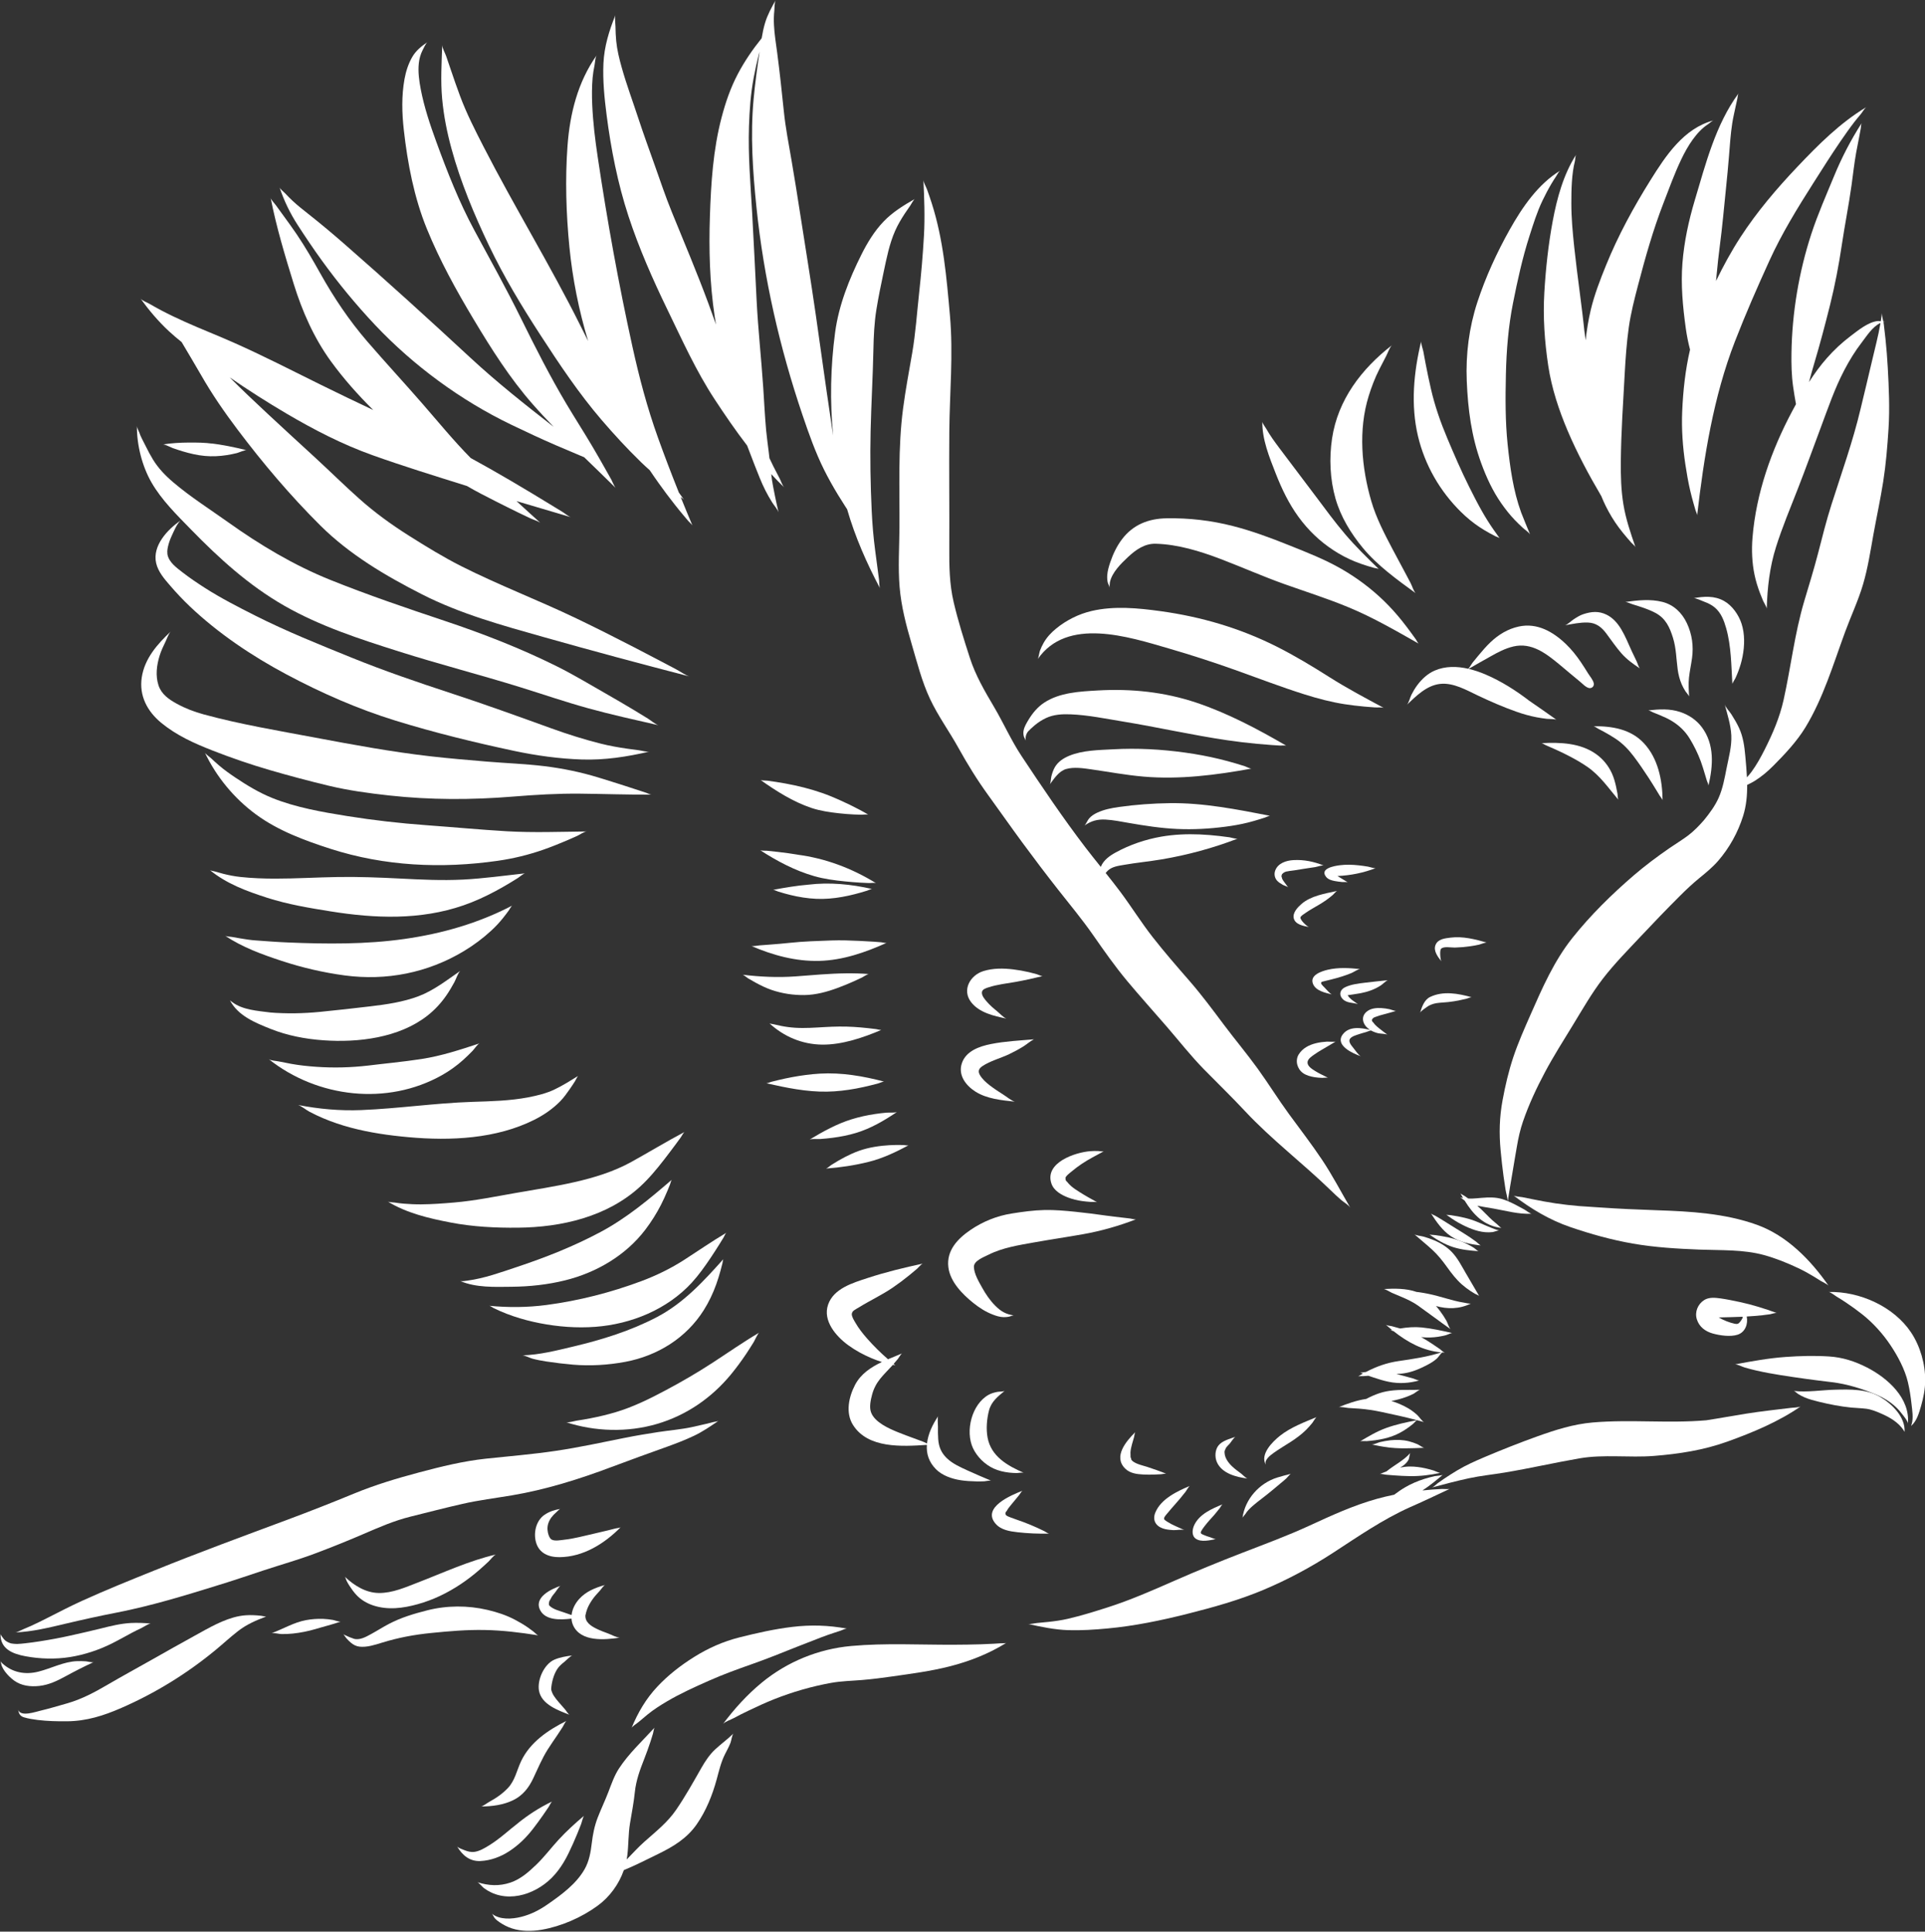
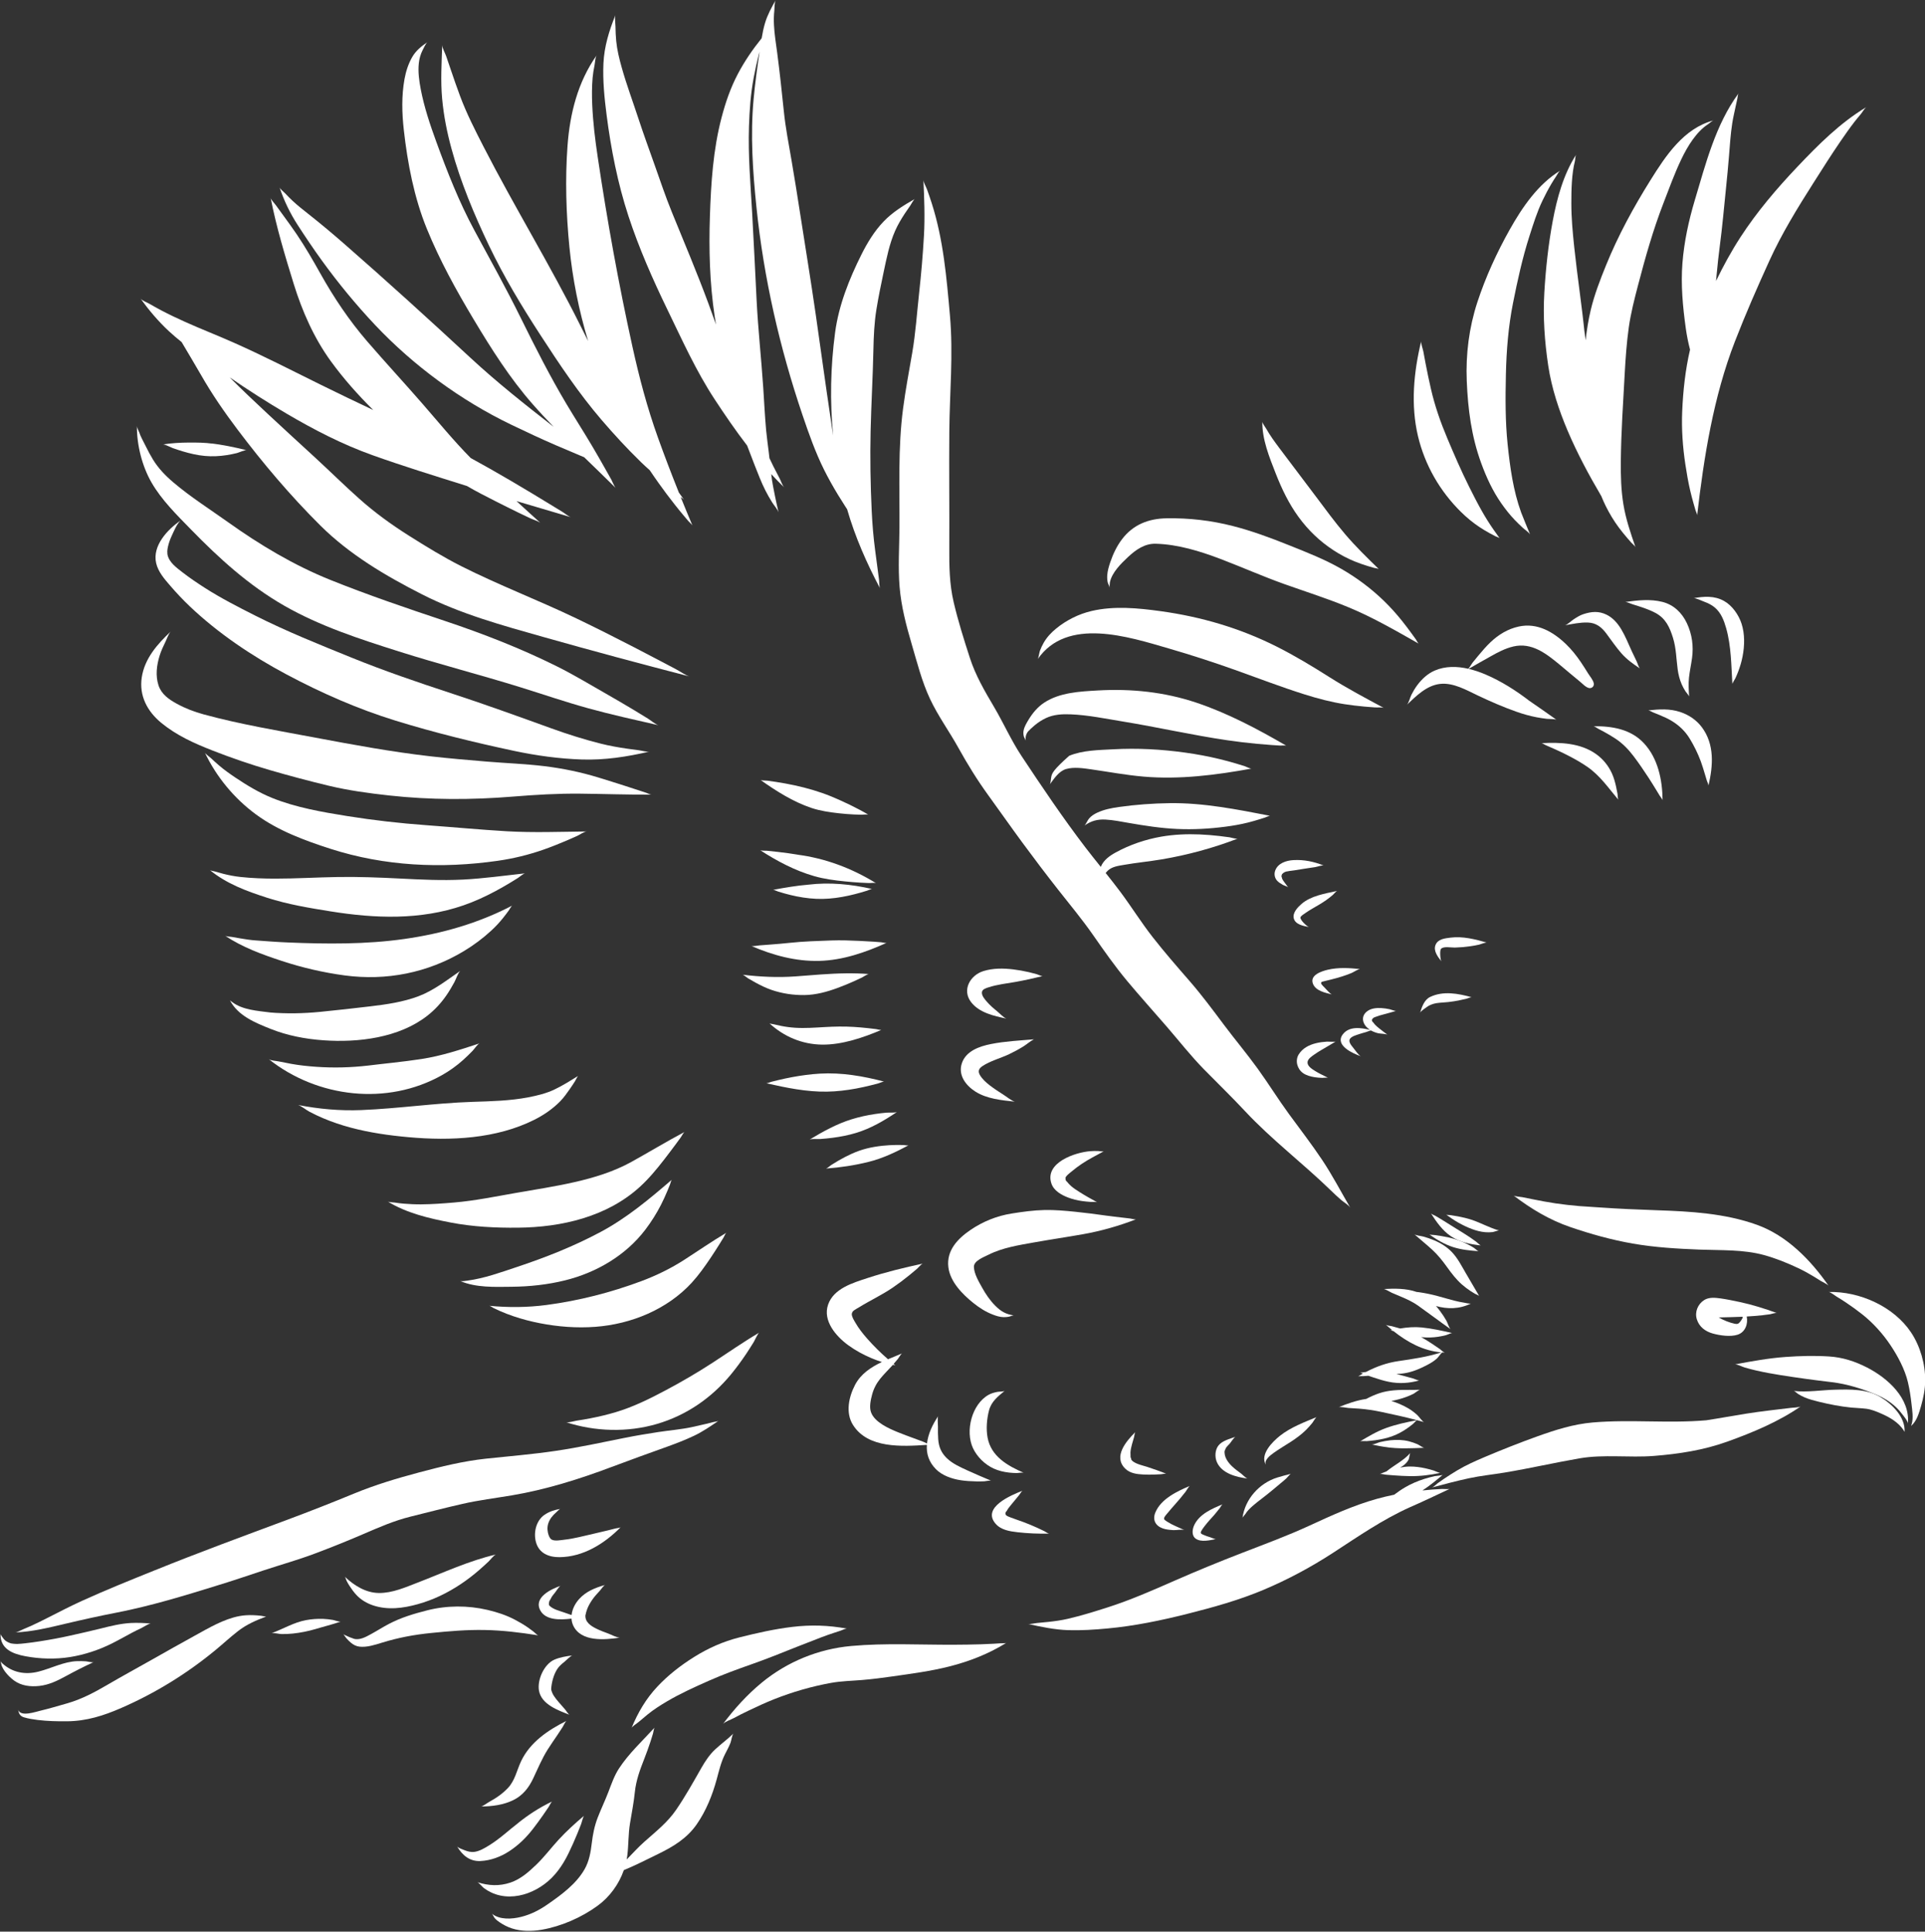
<svg xmlns="http://www.w3.org/2000/svg" fill="#ffffff" height="500.2" preserveAspectRatio="xMidYMid meet" version="1" viewBox="-0.1 0.0 498.5 500.2" width="498.5" zoomAndPan="magnify">
  <rect x="-0.1" y="0.0" width="498.5" height="500.2" fill="#333333" stroke="none" />
  <defs>
    <clipPath id="a">
      <path d="M 473 334 L 498.449 334 L 498.449 370 L 473 370 Z M 473 334" />
    </clipPath>
  </defs>
  <g>
    <g id="change1_2">
      <path d="M 469.535 330.531 C 470.18 330.922 470.816 331.32 471.453 331.723 C 472.004 332.062 472.957 332.461 473.395 332.898 C 468.781 326.266 462.617 319.934 454.824 317.148 C 446.539 314.184 437.676 313.688 428.953 313.395 C 423.996 313.227 419.051 313.016 414.102 312.664 C 414.527 312.695 413.301 312.609 413.141 312.602 C 412.617 312.566 412.09 312.531 411.566 312.496 C 410.656 312.441 409.746 312.395 408.84 312.316 C 406.785 312.141 404.73 311.91 402.688 311.609 C 400.703 311.316 398.734 310.938 396.77 310.543 C 395.879 310.363 394.984 310.18 394.09 310.004 C 393.57 309.898 392.254 309.852 391.844 309.578 C 396.41 313.035 401.094 315.879 406.535 317.746 C 411.789 319.551 417.293 321.082 422.77 322.035 C 428.457 323.023 434.23 323.359 439.992 323.586 C 445.543 323.801 451.336 323.52 456.738 325.008 C 459.762 325.844 462.723 327.039 465.555 328.375 C 466.922 329.02 468.242 329.746 469.535 330.531" />
    </g>
    <g clip-path="url(#a)" id="change1_1">
      <path d="M 494.801 345.051 C 490.312 338.301 481.418 334.359 473.461 334.562 C 473.902 334.562 475.125 335.527 475.527 335.77 C 476.34 336.254 477.137 336.762 477.922 337.285 C 479.371 338.25 480.781 339.277 482.152 340.355 C 484.941 342.555 487.496 345.395 489.469 348.348 C 491.363 351.184 493.195 354.613 493.98 357.941 C 494.418 359.801 494.703 361.691 494.91 363.586 C 495.086 365.188 495.441 367.191 494.949 368.766 C 494.945 368.777 494.941 368.789 494.941 368.801 C 494.941 368.766 494.785 369.262 494.82 369.238 C 496.281 367.965 496.863 365.875 497.383 364.078 C 497.996 361.941 498.434 359.734 498.449 357.504 C 498.488 353.242 497.168 348.613 494.801 345.051" />
    </g>
    <g id="change1_3">
      <path d="M 483.406 354.125 C 480.27 352.52 477.07 351.48 473.543 351.258 C 469.82 351.02 466.047 351.117 462.332 351.383 C 457.926 351.695 453.551 352.492 449.215 353.305 C 449.938 353.305 451.039 353.93 451.781 354.141 C 452.781 354.43 453.793 354.688 454.812 354.922 C 456.848 355.387 458.906 355.758 460.969 356.086 C 465.387 356.789 469.785 357.391 474.227 357.91 C 478.258 358.383 482.258 359.652 485.988 361.227 C 487.676 361.941 489.422 363.031 490.773 364.277 C 491.469 364.918 492.098 365.652 492.66 366.406 C 493.02 366.887 493.973 368.031 493.973 368.625 C 494.578 362.051 488.691 356.836 483.406 354.125" />
    </g>
    <g id="change1_4">
      <path d="M 486.777 361.723 C 483.293 359.664 479.051 359.773 475.137 359.867 C 471.59 359.945 467.988 360.582 464.449 360.195 C 464.789 360.309 465.285 360.82 465.637 361.031 C 466.156 361.348 466.695 361.629 467.258 361.867 C 468.461 362.375 469.746 362.703 471.016 363.012 C 473.723 363.672 476.492 364.211 479.266 364.488 C 480.574 364.617 481.891 364.633 483.195 364.801 C 484.516 364.973 485.762 365.488 486.98 366.016 C 489.273 367.004 491.473 368.273 492.895 370.402 C 492.816 370.285 493.09 370.809 493.105 370.754 C 493.344 366.914 489.801 363.508 486.777 361.723" />
    </g>
    <g id="change1_5">
      <path d="M 450.555 342.246 C 450.113 342.816 449.801 342.938 449.074 342.777 C 447.719 342.473 446.176 341.875 444.988 341.152 C 447.078 341.09 449.168 341.074 451.258 340.969 C 451.227 341.027 451.16 341.031 451.055 340.98 C 451.492 340.953 450.758 341.98 450.555 342.246 Z M 443.902 341.227 C 443.762 341.383 443.887 341.23 443.902 341.227 Z M 458.199 340.34 C 458.605 340.281 459.668 339.891 460.027 340.012 C 456.859 338.855 453.664 337.848 450.367 337.148 C 448.742 336.805 447.105 336.457 445.465 336.227 C 444.07 336.035 442.465 335.863 441.215 336.656 C 439.559 337.711 438.727 339.746 439.309 341.625 C 439.926 343.609 441.531 344.789 443.484 345.328 C 445.32 345.832 448.047 346.23 449.898 345.613 C 451.852 344.969 452.633 342.812 452.23 340.91 C 453.613 340.828 454.992 340.73 456.367 340.574 C 456.98 340.508 457.59 340.43 458.199 340.34" />
    </g>
    <g id="change1_6">
      <path d="M 452.117 366.066 C 448.656 366.605 445.219 367.262 441.758 367.785 C 431.961 368.637 422.109 367.512 412.324 368.355 C 407.363 368.785 402.688 370.273 398.023 371.945 C 393.402 373.605 388.836 375.414 384.316 377.328 C 381.875 378.363 379.504 379.418 377.223 380.785 C 376.074 381.477 374.941 382.195 373.832 382.945 C 373.277 383.32 372.727 383.703 372.184 384.098 C 371.785 384.387 371.191 385.039 370.754 385.188 C 373.914 384.336 377.082 383.492 380.281 382.801 C 383.328 382.141 386.457 381.836 389.531 381.324 C 396.023 380.242 402.438 378.77 408.922 377.645 C 415.219 376.555 421.82 377.516 428.184 377.016 C 434.676 376.504 441.062 375.52 447.207 373.312 C 453.809 370.941 460.445 368.176 466.234 364.176 C 465.746 364.496 464.156 364.492 463.559 364.586 C 459.738 365.047 455.918 365.469 452.117 366.066" />
    </g>
    <g id="change1_7">
      <path d="M 386.453 319.047 C 386.805 319.004 387.863 318.559 388.141 318.648 C 385.637 317.961 383.41 316.664 380.957 315.855 C 379.824 315.484 378.66 315.211 377.492 314.988 C 376.832 314.863 376.168 314.758 375.508 314.66 C 375.254 314.621 374.57 314.641 374.395 314.523 C 376.438 316.051 378.676 317.367 381.074 318.262 C 382.188 318.676 383.352 318.984 384.539 319.082 C 385.176 319.137 385.816 319.125 386.453 319.047" />
    </g>
    <g id="change1_8">
      <path d="M 382.18 321.555 C 381.648 321.16 381.109 320.777 380.562 320.406 C 379.391 319.609 378.172 318.887 376.969 318.141 C 375.793 317.41 374.629 316.668 373.453 315.945 C 372.863 315.586 372.273 315.23 371.676 314.883 C 371.414 314.73 370.586 314.41 370.461 314.219 C 371.879 316.41 373.414 318.637 375.605 320.117 C 377.914 321.68 380.672 322.215 383.398 322.508 C 383.195 322.508 382.402 321.719 382.18 321.555" />
    </g>
    <g id="change1_9">
      <path d="M 382.82 324.004 C 382.578 324.004 381.895 323.328 381.617 323.152 C 381.148 322.855 380.672 322.582 380.18 322.324 C 379.062 321.742 377.895 321.258 376.691 320.883 C 375.512 320.512 374.301 320.262 373.078 320.062 C 372.504 319.969 371.93 319.887 371.352 319.812 C 371.191 319.789 370.148 319.762 370.055 319.668 C 371.934 321.012 373.984 322.23 376.195 322.938 C 378.344 323.629 380.602 323.84 382.82 324.004" />
    </g>
    <g id="change1_10">
      <path d="M 382.949 335.602 C 381.762 333.609 380.598 331.602 379.434 329.598 C 378.367 327.762 377.383 325.82 375.918 324.27 C 374.621 322.895 372.996 321.895 371.262 321.168 C 370.367 320.793 369.445 320.492 368.52 320.219 C 368 320.066 366.465 319.93 366.125 319.586 C 367.656 320.945 369.262 322.219 370.773 323.605 C 372.281 324.988 373.465 326.496 374.652 328.148 C 375.793 329.738 376.98 331.293 378.449 332.594 C 379.18 333.238 379.961 333.824 380.773 334.359 C 381.121 334.586 381.477 334.805 381.84 335.016 C 382.059 335.145 382.832 335.426 382.949 335.602" />
    </g>
    <g id="change1_11">
      <path d="M 380.828 337.543 C 380.453 337.668 379.43 337.387 379.012 337.324 C 378.203 337.207 377.402 337.023 376.605 336.828 C 375.09 336.453 373.594 335.988 372.078 335.586 C 370.562 335.18 369.023 334.863 367.469 334.637 C 367.223 334.602 366.973 334.578 366.727 334.547 C 364.027 333.598 360.992 333.645 358.152 333.801 C 358.48 333.695 359.895 334.582 360.309 334.762 C 361.098 335.105 361.891 335.434 362.684 335.77 C 364.227 336.422 365.754 337.121 367.125 338.094 C 369.949 340.102 372.707 342.199 375.539 344.195 C 375.109 343.766 374.777 342.547 374.445 341.965 C 373.969 341.133 373.441 340.336 372.871 339.57 C 372.52 339.098 372.156 338.641 371.777 338.199 C 374.723 339.012 377.77 339.043 380.828 337.543" />
    </g>
    <g id="change1_12">
      <path d="M 372.281 346.164 C 372.98 346.062 373.672 345.914 374.355 345.738 C 374.711 345.645 375.75 345.125 376.008 345.211 C 373.391 344.602 370.688 344 368.012 343.742 C 366.16 343.562 364.312 343.711 362.484 344.016 C 361.758 343.797 361.027 343.598 360.293 343.41 C 359.875 343.305 359.105 343.277 358.789 343.062 C 359.32 343.527 359.863 343.98 360.406 344.422 C 360.234 344.461 360.059 344.496 359.883 344.539 C 360.043 344.484 360.398 344.578 360.758 344.695 C 364.406 347.578 368.391 349.781 373.125 350.199 C 369.578 351.371 365.73 351.918 362.051 352.457 C 358.988 352.906 356.277 353.887 353.625 355.277 C 353.098 355.332 352.574 355.395 352.051 355.473 C 352.188 355.426 352.516 355.551 352.844 355.695 C 352.422 355.93 351.996 356.18 351.574 356.434 C 351.684 356.324 352.77 356.367 352.977 356.352 C 353.406 356.32 353.832 356.289 354.262 356.254 C 354.703 356.406 355.148 356.562 355.594 356.707 C 356.895 357.137 358.207 357.555 359.551 357.824 C 362.277 358.371 364.809 358.184 367.48 357.461 C 367.203 357.551 366.258 357.074 365.906 356.977 C 365.23 356.785 364.551 356.602 363.871 356.418 C 363.09 356.211 362.309 355.992 361.52 355.793 C 362.406 355.754 363.293 355.684 364.16 355.504 C 366.051 355.117 367.883 354.316 369.578 353.414 C 370.422 352.965 371.234 352.48 371.945 351.84 C 372.422 351.41 372.871 350.641 373.355 350.215 C 373.602 350.234 373.848 350.258 374.098 350.266 C 373.785 350.266 372.984 349.488 372.668 349.27 C 372.008 348.82 371.352 348.367 370.684 347.93 C 369.781 347.336 368.863 346.762 367.914 346.238 C 368.023 346.25 368.137 346.27 368.246 346.281 C 369.594 346.406 370.945 346.363 372.281 346.164" />
    </g>
    <g id="change1_13">
      <path d="M 352.07 373.27 C 352.352 373.078 353.473 373.211 353.844 373.18 C 354.578 373.125 355.312 373.051 356.043 372.949 C 357.57 372.738 359.086 372.41 360.535 371.871 C 361.824 371.395 363.039 370.738 364.176 369.961 C 364.742 369.574 365.289 369.156 365.82 368.719 C 366.051 368.527 366.598 367.867 366.875 367.762 C 367.48 367.926 368.09 368.086 368.695 368.262 C 368.195 368.098 367.367 366.836 366.926 366.434 C 366.207 365.785 365.441 365.191 364.605 364.699 C 363.246 363.898 361.738 363.262 360.215 362.789 C 361.531 362.531 362.84 362.195 364.098 361.727 C 364.727 361.492 365.344 361.227 365.941 360.926 C 366.324 360.73 367.312 359.879 367.668 359.879 C 366.723 359.922 365.777 359.918 364.828 359.91 C 362.176 359.898 359.547 359.941 357.008 360.805 C 355.871 361.188 354.781 361.684 353.723 362.242 C 353.715 362.246 353.707 362.254 353.699 362.258 C 351.227 362.613 348.797 363.48 346.492 364.414 C 346.828 364.188 348.621 364.566 349.047 364.594 C 349.977 364.645 350.906 364.699 351.836 364.77 C 353.812 364.918 355.723 365.219 357.656 365.629 C 360.754 366.289 363.82 366.945 366.863 367.762 C 364.191 368.258 361.5 368.84 358.938 369.754 C 356.508 370.621 354.277 371.949 352.07 373.27" />
    </g>
    <g id="change1_14">
      <path d="M 360.062 374.883 C 360.441 374.926 360.82 374.953 361.199 374.977 C 362.035 375.031 362.875 375.051 363.715 375.051 C 365.391 375.055 367.07 374.969 368.746 374.906 C 368.344 374.906 367.406 374.176 366.977 373.988 C 366.266 373.68 365.531 373.43 364.781 373.234 C 363.176 372.824 361.602 372.789 359.961 372.961 C 359.055 373.059 358.156 373.23 357.27 373.434 C 356.82 373.539 355.461 374.172 355.062 374.039 C 356.492 374.352 357.93 374.629 359.383 374.801 C 358.695 374.738 360.074 374.887 360.062 374.883" />
    </g>
    <g id="change1_15">
      <path d="M 358.797 381.879 C 359.488 381.938 360.184 381.996 360.875 382.047 C 362.262 382.148 363.648 382.23 365.039 382.25 C 367.688 382.285 370.324 381.961 372.91 381.391 C 372.645 381.477 371.516 380.902 371.211 380.809 C 370.504 380.594 369.789 380.395 369.066 380.234 C 367.742 379.938 366.387 379.754 365.027 379.758 C 364.172 379.762 363.328 379.863 362.492 380.02 C 362.734 379.891 362.969 379.746 363.195 379.586 C 363.789 379.156 364.352 378.613 364.684 377.953 C 364.844 377.629 364.949 376.418 365.125 376.242 C 363.395 378.227 360.977 379.363 358.949 381.02 C 358.352 381.238 357.762 381.469 357.18 381.711 C 357.539 381.59 358.363 381.84 358.797 381.879" />
    </g>
    <g id="change1_16">
      <path d="M 373.352 385.566 C 372.512 385.609 371.676 385.66 370.844 385.719 C 369.977 385.785 369.117 385.863 368.254 385.953 C 370.129 384.746 371.867 383.32 373.551 381.871 C 373.414 382.078 371.719 382.188 371.414 382.254 C 370.504 382.457 369.602 382.695 368.711 382.977 C 366.996 383.52 365.336 384.227 363.781 385.137 C 362.789 385.715 361.848 386.375 360.926 387.062 C 359.422 387.367 357.926 387.719 356.445 388.133 C 350.375 389.828 344.699 392.438 338.996 395.066 C 333.266 397.707 327.32 399.891 321.445 402.164 C 315.598 404.426 309.809 406.805 304.066 409.324 C 298.371 411.824 292.684 414.332 286.754 416.227 C 283.348 417.316 279.898 418.395 276.41 419.199 C 274.719 419.59 273.02 419.82 271.297 420.004 C 270.344 420.105 269.391 420.195 268.438 420.281 C 267.766 420.344 266.645 420.656 266.051 420.508 C 269.516 421.281 273.02 422.023 276.582 422.133 C 279.945 422.23 283.355 422.008 286.699 421.695 C 293.629 421.055 300.496 419.637 307.238 417.941 C 313.992 416.242 320.754 414.371 327.184 411.656 C 333.406 409.027 339.391 405.82 345.055 402.137 C 351.582 397.898 357.93 393.473 365.066 390.281 C 364.898 390.355 364.734 390.43 364.566 390.5 C 368.219 388.918 371.805 387.191 375.406 385.508 C 375.113 385.703 373.758 385.547 373.352 385.566" />
    </g>
    <g id="change1_17">
      <path d="M 334.207 381.648 C 333.012 381.945 331.82 382.25 330.645 382.617 C 325.984 384.086 322.32 388.191 321.656 393.051 C 321.656 392.902 322.336 392.16 322.406 392.059 C 323.172 390.719 325.238 389.152 326.641 388.078 C 327.523 387.398 328.395 386.715 329.25 386.004 C 329.684 385.641 330.113 385.277 330.551 384.918 C 330.66 384.824 331.852 383.852 331.348 384.242 C 331.91 383.801 332.457 383.34 332.984 382.859 C 333.219 382.648 334.012 381.648 334.207 381.648" />
    </g>
    <g id="change1_18">
      <path d="M 339.773 368.426 C 339.957 368.199 340.617 367.027 340.871 366.953 C 337.672 368.27 334.121 369.617 331.383 371.781 C 329.359 373.383 326.074 376.668 327.742 379.387 C 327.109 378.121 328.918 376.809 329.742 376.223 C 331.184 375.191 332.719 374.301 334.203 373.336 C 335.609 372.418 336.965 371.43 338.152 370.242 C 338.727 369.668 339.266 369.059 339.773 368.426" />
    </g>
    <g id="change1_19">
      <path d="M 321.336 381.613 C 320.562 381.031 319.777 380.473 319.062 379.809 C 317.91 378.734 316.805 377.258 317.043 375.598 C 317.039 375.844 317.262 375.113 317.359 374.957 C 317.617 374.555 318.02 374.199 318.34 373.844 C 318.664 373.484 319.457 372.188 319.848 372.059 C 318.375 372.598 316.387 373.059 315.391 374.371 C 314.52 375.527 314.461 377.324 315.027 378.621 C 316.324 381.59 320.113 382.512 323.004 382.879 C 322.648 382.879 321.609 381.82 321.336 381.613" />
    </g>
    <g id="change1_20">
      <path d="M 295.898 381.824 C 296.875 381.875 297.855 381.875 298.832 381.844 C 299.422 381.824 300.012 381.793 300.598 381.754 C 300.906 381.73 301.668 381.547 301.922 381.633 C 300.281 380.965 298.605 380.391 296.922 379.832 C 295.879 379.484 293.27 378.984 292.785 377.809 C 292.977 378.027 292.773 377.609 292.656 377.297 C 292.699 377.285 292.629 376.348 292.641 376.113 C 292.684 375.402 292.855 374.699 293.035 374.012 C 293.203 373.379 293.402 372.758 293.578 372.129 C 293.648 371.883 293.762 370.977 293.891 370.852 C 291.566 373.184 288.102 377.164 291.285 380.301 C 292.508 381.508 294.258 381.738 295.898 381.824" />
    </g>
    <g id="change1_21">
      <path d="M 305.465 388.094 C 305.961 387.496 306.449 386.895 306.926 386.281 C 307.168 385.973 307.734 384.895 308.035 384.777 C 304.734 386.156 300.535 388.152 299.09 391.668 C 298.316 393.547 299.094 395.105 301.008 395.785 C 301.863 396.09 302.801 396.16 303.699 396.223 C 304.52 396.277 305.891 395.973 306.617 396.215 C 305.176 395.539 303.582 394.953 302.238 394.094 C 302.012 393.949 301.406 393.594 301.348 393.32 C 301.246 392.863 302.137 391.973 302.383 391.668 C 303.367 390.441 304.461 389.305 305.465 388.094" />
    </g>
    <g id="change1_22">
      <path d="M 314.398 392.234 C 314.855 391.699 315.301 391.152 315.73 390.594 C 315.875 390.402 316.32 389.613 316.48 389.559 C 313.746 390.676 310.523 392.062 309.176 394.898 C 308.66 395.98 308.41 397.613 309.539 398.434 C 310.914 399.43 313.285 398.84 314.781 398.543 C 314.574 398.613 313.461 398.121 313.203 398.043 C 312.656 397.875 312.113 397.711 311.594 397.465 C 311.34 397.34 310.941 397.246 310.859 396.941 C 310.754 396.551 311.719 395.371 311.957 395.055 C 312.703 394.059 313.586 393.176 314.398 392.234" />
    </g>
    <g id="change1_23">
      <path d="M 257.184 425.652 C 256.09 425.711 254.992 425.758 253.898 425.793 C 251.555 425.871 249.203 425.895 246.859 425.906 C 238.008 425.945 229.203 425.434 220.359 426.23 C 211.859 426.996 203.754 430.297 197.152 435.734 C 193.344 438.871 190.117 442.453 187.156 446.387 C 187.77 445.77 189.191 445.305 189.984 444.871 C 191.199 444.207 192.43 443.598 193.676 443.004 C 195.898 441.953 198.117 440.902 200.402 440 C 205.184 438.113 210.066 436.703 215.125 435.785 C 217.777 435.305 220.527 435.262 223.211 435.035 C 225.84 434.812 228.449 434.477 231.055 434.102 C 235.977 433.398 240.941 432.75 245.762 431.527 C 250.922 430.219 255.941 428.266 260.469 425.441 C 260.355 425.551 259.266 425.516 259.059 425.531 C 258.434 425.578 257.809 425.617 257.184 425.652" />
    </g>
    <g id="change1_24">
      <path d="M 170.141 436.742 C 167.172 439.898 165.074 443.504 163.43 447.5 C 163.574 447.059 164.867 446.273 165.273 445.918 C 166.055 445.25 166.84 444.586 167.637 443.941 C 169.18 442.688 170.879 441.609 172.586 440.598 C 176.086 438.527 179.793 436.867 183.504 435.215 C 187.137 433.598 190.887 432.242 194.641 430.922 C 198.527 429.555 202.336 428.02 206.16 426.488 C 208.344 425.617 210.539 424.773 212.734 423.93 C 213.816 423.512 214.914 423.145 216.012 422.781 C 216.539 422.605 217.066 422.434 217.598 422.262 C 218.004 422.129 218.766 421.727 219.18 421.727 C 214.445 420.852 209.848 420.715 205.07 421.289 C 200.48 421.836 195.859 422.879 191.375 424.008 C 187.172 425.066 183.281 426.801 179.617 429.098 C 176.16 431.262 172.938 433.766 170.141 436.742" />
    </g>
    <g id="change1_25">
      <path d="M 142.238 415.852 C 142.422 416.078 142.348 415.988 142.238 415.852 Z M 160.41 424.066 C 159.559 424.066 158.195 423.289 157.363 422.988 C 156.348 422.621 155.344 422.242 154.371 421.766 C 152.816 421 151.355 420.016 151.504 418.211 C 151.5 418.402 151.641 417.672 151.699 417.469 C 151.816 417.094 151.93 416.711 152.086 416.348 C 152.434 415.543 152.926 414.734 153.438 414.023 C 153.965 413.289 154.598 412.617 155.207 411.957 C 155.488 411.648 156.219 410.559 156.598 410.43 C 154.043 411.145 151.68 412.074 149.863 414.086 C 148.836 415.223 148.078 416.703 147.914 418.223 C 147.262 417.996 146.609 417.77 145.957 417.543 C 144.727 417.109 143.211 416.766 142.238 415.848 C 142.152 415.738 142.051 415.598 142.047 415.555 C 141.992 415.082 142.121 414.664 142.328 414.234 C 142.055 414.949 142.711 413.609 142.805 413.465 C 143.051 413.098 143.332 412.762 143.617 412.422 C 143.945 412.027 144.684 410.777 145.082 410.645 C 142.637 411.477 137.945 413.68 139.859 417.09 C 141.273 419.605 145.023 419.496 147.895 419.145 C 147.93 419.754 148.074 420.359 148.344 420.938 C 150.355 425.238 156.586 424.652 160.41 424.066" />
    </g>
    <g id="change1_26">
      <path d="M 140.824 487.945 C 143.629 485.891 145.566 483.09 147.086 480 C 147.922 478.305 148.684 476.57 149.406 474.82 C 149.75 473.988 150.082 473.152 150.402 472.309 C 150.531 471.973 150.922 470.344 151.156 470.184 C 148.859 472.121 146.625 474.152 144.586 476.363 C 142.625 478.488 140.91 480.797 138.828 482.812 C 136.871 484.703 134.723 486.609 132.102 487.492 C 129.195 488.473 126.426 488.324 123.516 487.398 C 123.949 487.543 124.781 488.613 125.203 488.918 C 125.816 489.367 126.469 489.762 127.156 490.082 C 128.645 490.781 130.27 491.102 131.91 491.098 C 135.129 491.082 138.254 489.832 140.824 487.945" />
    </g>
    <g id="change1_27">
      <path d="M 131.816 479.348 C 134.199 477.785 136.188 475.832 137.922 473.586 C 138.832 472.406 139.711 471.207 140.559 469.988 C 141.051 469.285 141.535 468.574 142.012 467.863 C 142.238 467.527 142.605 466.641 142.906 466.488 C 141.266 467.266 139.676 468.152 138.148 469.133 C 137.445 469.586 136.758 470.055 136.078 470.543 C 135.738 470.789 135.402 471.039 135.066 471.293 C 134.945 471.387 133.832 472.258 134.219 471.965 C 131.68 473.918 129.312 476.168 126.578 477.852 C 125.422 478.566 124.055 479.395 122.672 479.559 C 121.852 479.656 120.98 479.422 120.223 479.125 C 119.773 478.953 118.527 478.516 118.266 478.121 C 119.609 480.414 121.527 482.047 124.293 481.918 C 126.988 481.797 129.574 480.816 131.816 479.348" />
    </g>
    <g id="change1_28">
      <path d="M 142.629 437.441 C 142.727 435.695 143.273 433.605 144.246 432.145 C 144.719 431.434 145.375 430.883 146.039 430.352 C 146.383 430.074 147.789 428.68 148.125 428.68 C 146.535 428.891 144.926 429.137 143.445 429.781 C 140.797 430.938 138.977 435.023 139.477 437.805 C 140.125 441.395 144.473 442.914 147.41 444.055 C 147.074 443.945 146.504 442.973 146.223 442.652 C 145.672 442.023 145.113 441.395 144.57 440.758 C 143.703 439.738 142.801 438.66 142.609 437.312 C 142.617 437.305 142.621 437.332 142.629 437.441" />
    </g>
    <g id="change1_29">
      <path d="M 137.949 460.578 C 139.164 458.02 140.203 455.473 141.719 453.059 C 142.555 451.727 143.473 450.441 144.348 449.133 C 144.773 448.488 145.195 447.848 145.613 447.199 C 145.863 446.812 146.262 445.855 146.598 445.629 C 141.867 447.977 137.18 451.137 134.848 456.055 C 133.684 458.512 133.285 461.105 131.324 463.125 C 130.336 464.148 129.23 465 128.027 465.754 C 127.449 466.117 126.863 466.457 126.27 466.789 C 125.93 466.984 124.855 467.793 124.484 467.793 C 127.363 467.773 130.293 467.402 132.902 466.102 C 135.277 464.922 136.828 462.941 137.949 460.578" />
    </g>
    <g id="change1_30">
      <path d="M 181.523 457.816 C 179.438 461.477 177.398 465.133 175.02 468.617 C 172.746 471.953 169.703 474.305 166.719 476.969 C 165.164 478.355 163.766 479.895 162.312 481.387 C 162.27 481.43 162.227 481.469 162.184 481.512 C 162.246 481.168 162.305 480.82 162.348 480.473 C 162.691 477.707 162.586 474.945 163.043 472.184 C 163.492 469.48 164.016 466.816 164.297 464.086 C 164.617 461.004 165.617 458.324 166.738 455.457 C 167.309 453.996 167.848 452.52 168.34 451.027 C 168.57 450.32 168.793 449.609 169.004 448.895 C 169.082 448.621 169.238 447.543 169.41 447.367 C 166.281 450.793 162.754 454.039 160.199 457.938 C 158.977 459.812 158.238 461.973 157.441 464.051 C 156.59 466.273 155.555 468.422 154.691 470.645 C 153.852 472.812 153.414 475.008 153.145 477.312 C 152.867 479.637 152.469 481.945 151.305 484.004 C 149.133 487.855 145.227 490.699 141.648 493.176 C 139.516 494.652 137.363 495.75 134.84 496.383 C 132.496 496.969 129.293 497.191 127.297 495.559 C 127.539 495.801 127.734 496.355 127.977 496.652 C 128.344 497.105 128.766 497.426 129.238 497.75 C 130.246 498.434 131.336 499 132.5 499.375 C 134.879 500.152 137.719 500.133 140.16 499.711 C 145.246 498.832 150.508 496.531 154.668 493.488 C 157.785 491.207 160.176 487.922 161.449 484.273 C 164.469 483.027 167.359 481.547 170.32 480.102 C 174.254 478.18 177.766 476.078 180.312 472.426 C 182.746 468.93 184.387 464.836 185.5 460.746 C 186.09 458.57 186.613 456.309 187.629 454.285 C 188.121 453.301 188.664 452.344 189.066 451.312 C 189.285 450.762 189.473 449.254 189.836 448.891 C 188.336 450.367 186.645 451.578 185.109 453.004 C 183.637 454.371 182.512 456.082 181.523 457.816" />
    </g>
    <g id="change1_31">
      <path d="M 30.059 417.594 C 38.977 415.863 47.621 413.207 56.293 410.527 C 56.043 410.602 55.789 410.676 55.539 410.754 C 59.832 409.465 64.066 408.004 68.324 406.602 C 72.688 405.168 77.105 403.926 81.41 402.309 C 85.57 400.746 89.711 399.094 93.793 397.332 C 97.91 395.555 101.891 393.801 106.262 392.719 C 110.727 391.613 115.188 390.449 119.672 389.43 C 123.902 388.469 128.172 387.945 132.445 387.227 C 141.223 385.75 149.902 383.035 158.223 379.895 C 163.051 378.07 167.895 376.344 172.75 374.594 C 175.059 373.762 177.359 372.867 179.578 371.82 C 181.848 370.754 183.914 369.32 185.98 367.91 C 185.82 368.07 184.859 368.184 184.594 368.254 C 183.98 368.41 183.367 368.566 182.754 368.715 C 181.527 369.012 180.297 369.293 179.059 369.555 C 176.227 370.16 173.281 370.387 170.418 370.824 C 167.484 371.273 164.559 371.758 161.648 372.344 C 155.684 373.543 149.762 374.824 143.738 375.715 C 137.777 376.598 131.789 377.082 125.801 377.719 C 119.883 378.352 114.117 379.77 108.379 381.301 C 102.641 382.832 97.07 384.5 91.574 386.766 C 85.84 389.133 80.062 391.398 74.25 393.566 C 62.781 397.836 51.301 402.055 39.953 406.641 C 33.684 409.172 27.367 411.707 21.215 414.508 C 18.18 415.887 15.227 417.41 12.258 418.926 C 10.816 419.66 9.363 420.383 7.887 421.051 C 7.219 421.355 6.543 421.645 5.859 421.922 C 5.355 422.129 4.309 422.723 3.797 422.723 C 8.254 422.555 12.66 421.457 16.984 420.434 C 21.332 419.406 25.672 418.445 30.059 417.594" />
    </g>
    <g id="change1_32">
      <path d="M 6.48 428.887 C 10.25 429.59 14.246 429.703 18.035 429.098 C 21.766 428.5 25.5 427.266 28.879 425.578 C 30.645 424.695 32.355 423.715 34.098 422.789 C 34.895 422.363 35.707 421.973 36.52 421.586 C 37.09 421.316 38.398 420.414 38.965 420.414 C 37.246 420.277 35.516 420.188 33.793 420.277 C 31.199 420.414 28.645 421.039 26.137 421.672 C 23.465 422.344 20.785 422.934 18.102 423.539 C 15.496 424.125 12.883 424.602 10.246 425.016 C 8.969 425.215 7.684 425.398 6.398 425.535 C 5.719 425.605 5.027 425.695 4.344 425.707 C 4.031 425.711 3.719 425.672 3.406 425.656 C 3.297 425.648 2.742 425.551 2.887 425.594 C 2.32 425.457 1.836 425.215 1.348 424.887 C 1.281 424.809 0.914 424.473 0.91 424.465 C 0.844 424.391 0.453 423.816 0.539 423.988 C 0.43 423.816 0.039 423.297 0.039 423.121 C -0.055 427.012 3.191 428.273 6.48 428.887" />
    </g>
    <g id="change1_33">
      <path d="M 10.059 436.578 C 12.531 436.309 14.672 435.277 16.832 434.102 C 19.246 432.789 21.629 431.562 24.129 430.418 C 23.719 430.555 22.594 430.234 22.113 430.199 C 21.379 430.152 20.641 430.133 19.906 430.156 C 16.391 430.273 13.191 432.035 9.84 432.875 C 6.441 433.73 3.117 433.141 0.477 430.711 C 0.516 430.75 0.047 430.234 0 430.176 C 0.137 430.312 0.258 431.176 0.367 431.43 C 0.582 431.938 0.863 432.41 1.191 432.852 C 1.844 433.734 2.676 434.547 3.562 435.191 C 5.434 436.551 7.812 436.824 10.059 436.578" />
    </g>
    <g id="change1_34">
      <path d="M 67.496 418.402 C 66.809 418.332 66.117 418.273 65.426 418.25 C 64.246 418.211 63.062 418.27 61.902 418.488 C 57.816 419.258 53.973 421.559 50.375 423.539 C 46.582 425.625 42.812 427.75 39.047 429.883 C 35.34 431.98 31.59 434.016 27.91 436.168 C 24.488 438.172 21.07 440.02 17.234 441.102 C 14.965 441.742 12.699 442.438 10.402 442.977 C 9.074 443.285 5.238 444.664 4.605 442.754 C 4.785 443.766 5.09 444.395 6.117 444.707 C 7.242 445.043 8.445 445.234 9.605 445.379 C 12.148 445.691 14.73 445.758 17.289 445.73 C 22.336 445.68 26.738 444.273 31.332 442.27 C 40.121 438.438 48.289 433.398 55.691 427.297 C 57.664 425.672 59.539 423.922 61.562 422.355 C 63.832 420.602 66.227 419.582 68.898 418.582 C 68.75 418.684 67.734 418.426 67.496 418.402" />
    </g>
    <g id="change1_35">
      <path d="M 98.008 412.508 C 94.613 412.469 91.594 410.566 89.195 408.293 C 89.324 408.379 89.582 409.227 89.68 409.414 C 89.895 409.836 90.141 410.246 90.395 410.645 C 90.934 411.477 91.523 412.301 92.199 413.023 C 93.371 414.277 94.867 415.16 96.48 415.707 C 100.305 416.996 104.309 416.461 108.113 415.398 C 112.117 414.277 115.746 412.523 119.199 410.223 C 120.895 409.094 122.508 407.852 124.047 406.512 C 124.836 405.824 125.609 405.113 126.379 404.398 C 126.867 403.941 127.746 402.738 128.34 402.535 C 121.363 404.152 114.777 407.23 108.121 409.793 C 104.914 411.027 101.512 412.551 98.008 412.508" />
    </g>
    <g id="change1_36">
      <path d="M 142.574 398.555 C 142.77 398.742 142.605 398.59 142.574 398.555 Z M 159.312 395.793 C 158.656 395.961 158 396.129 157.344 396.289 C 156.102 396.598 154.859 396.891 153.609 397.168 C 151.098 397.723 148.613 398.434 146.051 398.711 C 145.152 398.809 143.633 399.133 142.789 398.695 C 142.059 398.316 141.738 396.879 141.684 396.129 C 141.598 394.965 142.016 393.836 142.715 392.91 C 143.062 392.453 143.445 392.047 143.883 391.672 C 144.082 391.5 144.805 390.73 145.023 390.73 C 143.551 390.969 142.129 391.422 140.891 392.273 C 138.711 393.777 138.016 396.891 138.695 399.348 C 139.488 402.234 142.023 403.258 144.805 403.23 C 150.922 403.18 156.457 399.723 160.633 395.469 C 160.461 395.641 159.59 395.723 159.312 395.793" />
    </g>
    <g id="change1_37">
      <path d="M 139.266 423.473 C 138.906 423.355 138.344 422.727 138.031 422.488 C 137.555 422.125 137.074 421.766 136.578 421.422 C 135.516 420.684 134.387 420.039 133.246 419.43 C 131.023 418.25 128.605 417.465 126.16 416.891 C 121.043 415.691 115.629 415.707 110.531 417 C 107.078 417.879 103.738 418.867 100.574 420.535 C 99.004 421.359 97.52 422.32 95.965 423.164 C 94.598 423.906 93.02 424.809 91.422 424.344 C 91.855 424.445 90.531 423.996 90.367 423.93 C 89.832 423.707 89.301 423.457 88.777 423.207 C 88.949 423.266 89.41 424.016 89.562 424.188 C 89.926 424.602 90.309 425 90.73 425.352 C 91.426 425.934 92.133 426.312 93.043 426.41 C 94.941 426.613 97.012 425.934 98.789 425.383 C 103.066 424.055 107.223 423.293 111.68 422.852 C 116.242 422.395 120.777 422.004 125.371 422.09 C 130.051 422.172 134.648 422.742 139.266 423.473" />
    </g>
    <g id="change1_38">
      <path d="M 86.117 419.488 C 85.289 419.348 84.457 419.242 83.621 419.211 C 82.113 419.156 80.598 419.266 79.113 419.543 C 75.996 420.117 73.152 421.859 70.191 422.934 C 70.73 422.754 72.188 423.137 72.84 423.145 C 73.809 423.156 74.773 423.109 75.734 423.012 C 77.73 422.809 79.707 422.398 81.633 421.84 C 83.555 421.246 86.035 420.652 88.137 419.906 C 87.773 420.027 86.539 419.562 86.117 419.488" />
    </g>
    <g id="change1_39">
      <path d="M 220.367 340.66 C 220.379 340.484 220.398 340.312 220.434 340.141 C 220.449 340.285 220.387 340.527 220.367 340.66 Z M 220.559 339.715 C 220.477 339.91 220.543 339.723 220.559 339.715 Z M 220.75 339.246 C 220.727 339.305 220.621 339.664 220.547 339.719 C 220.605 339.555 220.672 339.398 220.75 339.246 Z M 242.281 380.461 C 243.934 382.125 246.441 382.965 248.715 383.312 C 250.047 383.516 251.402 383.586 252.75 383.613 C 253.43 383.625 254.109 383.617 254.789 383.59 C 255.16 383.574 256.367 383.293 256.602 383.449 C 254.531 382.57 252.453 381.699 250.41 380.762 C 248.551 379.902 246.574 379.035 245.082 377.594 C 243.648 376.207 243 374.66 242.859 372.68 C 242.785 371.609 242.773 370.531 242.793 369.457 C 242.801 368.992 242.605 366.949 242.879 366.676 C 241.41 368.848 240.223 371.332 239.957 373.793 C 239.551 373.609 239.141 373.402 238.984 373.344 C 238.207 373.051 237.426 372.766 236.645 372.477 C 235.227 371.953 233.801 371.441 232.402 370.867 C 230.055 369.906 226.41 368.305 225.465 365.727 C 224.957 364.344 225.375 362.504 225.742 361.125 C 226.148 359.605 226.848 358.25 227.84 357.023 C 228.82 355.812 229.949 354.723 230.996 353.57 C 231.035 353.523 231.07 353.477 231.109 353.434 C 231.422 353.48 231.742 353.543 231.82 353.621 C 231.648 353.484 231.484 353.336 231.312 353.195 C 231.691 352.762 232.07 352.324 232.434 351.875 C 232.699 351.539 233.18 350.625 233.516 350.457 C 232.84 350.734 232.172 351.02 231.496 351.301 C 231.23 351.414 230.961 351.523 230.691 351.637 C 230.691 351.637 229.438 352.145 230.117 351.879 C 230.035 351.914 229.949 351.949 229.867 351.984 C 227.949 350.316 226.133 348.531 224.453 346.621 C 223.312 345.32 222.246 343.977 221.387 342.469 C 221.055 341.887 220.465 341 220.484 340.289 C 220.512 339.441 221.484 339.062 222.141 338.656 C 225.078 336.828 228.219 335.383 231.086 333.43 C 232.547 332.43 233.965 331.367 235.34 330.254 C 236.031 329.699 236.711 329.129 237.383 328.551 C 237.734 328.246 238.445 327.352 238.871 327.211 C 234.055 328.246 229.199 329.426 224.516 330.965 C 220.703 332.219 215.766 333.668 214.336 337.859 C 212.906 342.047 216.445 346.086 219.582 348.359 C 221.438 349.707 223.418 350.781 225.527 351.68 C 226.43 352.062 227.348 352.398 228.277 352.695 C 225.469 354.023 222.832 355.754 221.34 358.59 C 219.711 361.691 218.805 365.824 220.781 368.973 C 224.652 375.145 233.496 374.574 239.926 374.156 C 239.77 376.375 240.387 378.559 242.281 380.461" />
    </g>
    <g id="change1_40">
      <path d="M 271.578 397.133 C 271.305 397.133 270.637 396.637 270.352 396.5 C 269.734 396.195 269.113 395.902 268.492 395.617 C 267.324 395.086 266.145 394.598 264.945 394.148 C 263.824 393.73 262.688 393.363 261.57 392.934 C 260.598 392.559 259.887 392.328 260.48 391.289 C 260.137 392.094 260.836 390.82 261.031 390.566 C 261.496 389.949 262.004 389.359 262.492 388.762 C 262.938 388.223 263.383 387.688 263.82 387.145 C 263.988 386.938 264.492 386.094 264.672 386.035 C 261.871 387.117 254.078 390.328 257.703 394.555 C 259.102 396.188 261.367 396.543 263.379 396.77 C 266.102 397.082 268.84 397.188 271.578 397.133" />
    </g>
    <g id="change1_41">
      <path d="M 261.219 381.332 C 261.848 381.402 262.48 381.438 263.109 381.449 C 263.574 381.457 264.602 381.246 265.008 381.383 C 260.84 379.562 256.562 377.168 255.648 372.281 C 255.227 370.043 255.441 367.438 256.012 365.246 C 256.617 362.918 258.305 361.629 260.082 360.152 C 259.715 360.398 258.645 360.34 258.145 360.438 C 257.383 360.59 256.621 360.797 255.934 361.176 C 251.543 363.602 249.793 370.605 251.875 375.023 C 252.934 377.27 254.949 379.234 257.203 380.273 C 258.465 380.855 259.844 381.176 261.219 381.332" />
    </g>
    <g id="change1_42">
      <path d="M 237.914 75.914 C 237.348 81.059 237.012 86.25 236.133 91.355 C 235.301 96.156 234.395 100.945 233.762 105.781 C 232.414 116.012 232.891 126.348 232.824 136.633 C 232.789 141.758 232.434 146.883 232.863 151.996 C 233.281 157.023 234.555 161.898 235.973 166.723 C 237.379 171.496 238.609 176.438 240.727 180.961 C 242.809 185.402 245.703 189.352 248.074 193.629 C 250.461 197.926 252.953 201.973 255.844 205.957 C 258.809 210.047 261.703 214.184 264.699 218.254 C 267.719 222.355 270.797 226.418 273.945 230.422 C 276.98 234.277 280.117 238.047 282.926 242.074 C 285.773 246.152 288.598 250.195 291.785 254.02 C 295.109 258 298.582 261.852 301.973 265.77 C 305.203 269.5 308.223 273.383 311.684 276.91 C 315.219 280.516 318.836 284.008 322.285 287.703 C 329.168 295.086 337.281 301.219 344.516 308.246 C 345.375 309.086 346.25 309.906 347.16 310.695 C 347.852 311.301 349.07 311.98 349.555 312.707 C 347.137 308.582 344.938 304.332 342.277 300.352 C 339.57 296.297 336.59 292.441 333.711 288.508 C 330.898 284.66 328.391 280.605 325.602 276.742 C 322.785 272.844 319.684 269.164 316.805 265.316 C 313.938 261.484 311.109 257.672 307.969 254.055 C 304.723 250.324 301.477 246.602 298.426 242.707 C 295.438 238.895 292.895 234.789 290 230.91 C 288.773 229.273 287.504 227.668 286.227 226.066 C 286.402 225.852 286.578 225.637 286.781 225.445 C 287.895 224.406 289.48 224.215 290.934 223.961 C 294.203 223.387 297.512 223.082 300.781 222.527 C 307.477 221.395 314.082 219.594 320.422 217.16 C 320.008 217.297 318.781 216.891 318.312 216.824 C 317.457 216.703 316.602 216.594 315.742 216.492 C 314.031 216.297 312.312 216.152 310.59 216.078 C 307.254 215.938 303.895 216.086 300.602 216.656 C 296.512 217.371 292.461 218.75 288.816 220.75 C 287.27 221.598 285.707 222.703 285.004 224.383 C 284.988 224.418 284.977 224.453 284.965 224.488 C 283.609 222.801 282.258 221.113 280.945 219.398 C 275.105 211.746 269.723 203.758 264.41 195.734 C 261.727 191.68 259.754 187.18 257.277 182.992 C 254.859 178.902 252.527 174.906 251.055 170.359 C 249.52 165.613 248.004 160.816 246.867 155.957 C 245.762 151.238 245.699 146.594 245.727 141.77 C 245.781 131.766 245.648 121.762 245.734 111.754 C 245.82 101.715 246.789 91.75 245.898 81.719 C 245.027 71.887 244.207 62.066 241.176 52.609 C 240.801 51.441 240.402 50.277 239.988 49.121 C 239.738 48.422 239.02 47.203 239.02 46.523 C 239.25 51.238 239.441 56.172 239.168 61.004 C 238.883 65.988 238.461 70.949 237.914 75.914" />
    </g>
    <g id="change1_43">
      <path d="M 162.633 55.926 C 165.371 64.277 168.926 72.328 172.758 80.227 C 176.57 88.086 180.148 96.055 184.949 103.375 C 187.629 107.457 190.395 111.504 193.375 115.375 C 194.016 117.094 194.676 118.809 195.348 120.516 C 196.211 122.699 197.047 124.918 198.109 127.012 C 198.641 128.062 199.23 129.078 199.848 130.078 C 200.328 130.867 201.23 131.832 201.512 132.664 C 201.176 131.227 200.859 129.781 200.566 128.336 C 200.426 127.648 200.289 126.961 200.16 126.273 C 200.105 125.969 200.047 125.66 199.992 125.355 C 199.984 125.305 199.758 123.824 199.871 124.773 C 199.793 124.109 199.707 123.441 199.625 122.777 C 200.719 123.957 201.832 125.117 202.996 126.234 C 202.516 125.754 202.145 124.57 201.805 123.918 C 201.254 122.871 200.703 121.82 200.172 120.766 C 199.82 120.066 199.488 119.355 199.156 118.648 C 199.094 118.086 199.027 117.523 198.961 116.961 C 198.742 115.121 198.473 113.285 198.301 111.438 C 197.965 107.77 197.797 104.098 197.551 100.422 C 197.051 92.859 196.211 85.328 195.832 77.758 C 195.461 70.293 195.109 62.828 194.691 55.363 C 194.27 47.832 193.602 40.297 193.855 32.746 C 193.996 28.473 194.285 24.281 195.086 20.074 C 195.461 18.102 195.879 16.137 196.375 14.191 C 196.445 13.922 196.523 13.652 196.602 13.387 C 195.996 17.484 195.426 21.59 195.051 25.719 C 194.195 35.02 194.84 44.445 195.797 53.719 C 197.691 72.035 201.824 90.121 207.742 107.551 C 209.367 112.344 211.059 117.137 213.316 121.672 C 214.406 123.855 215.602 125.984 216.867 128.07 C 217.48 129.082 218.109 130.086 218.754 131.078 C 218.922 131.344 219.098 131.605 219.27 131.871 C 221.34 139.039 224.344 145.848 227.844 152.445 C 227.555 152.012 227.609 150.645 227.531 150.086 C 227.426 149.301 227.32 148.516 227.219 147.73 C 226.992 146 226.762 144.273 226.535 142.547 C 226.082 139.145 225.801 135.738 225.637 132.312 C 225.312 125.414 225.195 118.508 225.355 111.602 C 225.516 104.578 225.934 97.566 226.078 90.539 C 226.152 87.059 226.301 83.582 226.855 80.141 C 227.383 76.895 228.047 73.668 228.73 70.449 C 229.492 66.863 230.219 63.121 231.711 59.754 C 232.395 58.207 233.27 56.742 234.191 55.328 C 234.656 54.617 235.137 53.922 235.629 53.23 C 235.855 52.906 236.535 51.594 236.848 51.492 C 233.914 53.172 231.055 54.914 228.699 57.379 C 226.336 59.855 224.516 62.836 222.988 65.891 C 219.816 72.234 217.105 79.027 216.16 86.094 C 214.973 95 214.789 103.918 215.656 112.758 C 215.426 111.25 215.199 109.742 214.977 108.234 C 213.648 99.363 212.445 90.48 211.168 81.605 C 209.898 72.758 208.441 63.949 207.074 55.117 C 206.383 50.625 205.664 46.137 204.898 41.656 C 204.168 37.391 203.328 33.152 202.887 28.844 C 202.363 23.762 201.82 18.684 201.156 13.621 C 200.84 11.234 200.441 8.855 200.328 6.449 C 200.27 5.246 200.281 4.035 200.414 2.836 C 200.484 2.199 200.445 0.5 200.785 0 C 199.719 1.902 198.672 3.789 198.035 5.891 C 197.637 7.211 197.367 8.551 197.141 9.898 C 194.797 12.812 192.723 15.832 190.965 19.164 C 189.074 22.762 187.781 26.535 186.754 30.461 C 184.57 38.781 184.02 47.398 183.738 55.973 C 183.449 64.613 183.684 73.301 184.965 81.863 C 185.074 82.59 185.199 83.316 185.32 84.043 C 184.68 82.23 184.031 80.422 183.363 78.617 C 180.414 70.645 177.102 62.812 173.891 54.945 C 172.262 50.961 170.891 46.855 169.453 42.801 C 168.027 38.773 166.559 34.766 165.227 30.711 C 163.777 26.281 162.137 21.898 160.879 17.406 C 160.258 15.188 159.695 12.902 159.473 10.602 C 159.348 9.34 159.305 8.07 159.281 6.801 C 159.27 5.961 159.062 4.699 159.254 3.938 C 157.633 7.973 156.371 12.043 156.168 16.41 C 155.965 20.859 156.418 25.348 156.984 29.758 C 158.121 38.598 159.855 47.441 162.633 55.926" />
    </g>
    <g id="change1_44">
      <path d="M 116.812 38.488 C 119.168 47.148 122.688 55.559 126.555 63.645 C 130.391 71.676 134.996 79.289 139.84 86.746 C 144.734 94.289 149.793 101.875 155.66 108.711 C 158.934 112.52 162.309 116.195 165.914 119.695 C 166.648 120.402 167.402 121.09 168.16 121.77 C 168.922 122.902 169.695 124.023 170.488 125.133 C 171.824 127.008 173.203 128.852 174.629 130.656 C 175.395 131.633 176.18 132.594 176.977 133.543 C 177.375 134.016 177.777 134.488 178.18 134.961 C 178.469 135.301 179.133 135.812 179.258 136.184 C 178.199 133.699 177.18 131.211 176.172 128.719 C 176.52 128.965 176.93 129.234 177.109 129.504 C 176.641 128.855 176.172 128.203 175.703 127.555 C 173.805 122.816 171.98 118.055 170.254 113.238 C 167.5 105.562 165.434 97.75 163.68 89.789 C 160.098 73.531 157.141 57.156 154.688 40.691 C 154.016 36.199 153.465 31.711 153.266 27.164 C 153.16 24.816 153.164 22.453 153.367 20.109 C 153.461 19.047 153.641 18 153.852 16.953 C 153.996 16.246 154.043 14.867 154.414 14.305 C 149.523 21.246 147.48 29.398 146.863 37.789 C 146.23 46.445 146.504 55.344 147.355 63.973 C 148.168 72.199 149.801 80.379 152.207 88.32 C 151.543 87 150.879 85.68 150.219 84.355 C 142.383 68.641 133.172 53.672 125.156 38.051 C 122.941 33.734 120.711 29.375 119.023 24.824 C 118.203 22.613 117.422 20.387 116.672 18.152 C 116.27 16.953 115.863 15.762 115.449 14.566 C 115.184 13.789 114.418 12.449 114.418 11.664 C 114.266 16.266 113.977 20.938 114.395 25.531 C 114.797 29.934 115.648 34.227 116.812 38.488" />
    </g>
    <g id="change1_45">
      <path d="M 159.484 126.5 C 159.422 126.438 159.359 126.379 159.297 126.316 C 159.359 126.395 159.422 126.457 159.484 126.5" />
    </g>
    <g id="change1_46">
      <path d="M 83.191 67.383 C 87.453 73.273 92.066 78.887 97.055 84.176 C 106.988 94.695 119.246 103.703 132.297 109.977 C 136.105 111.809 139.93 113.605 143.809 115.281 C 145.852 116.16 147.902 117.031 149.953 117.891 C 150.363 118.062 150.77 118.23 151.176 118.402 C 153.891 121.035 156.613 123.656 159.297 126.316 C 158.902 125.824 158.492 124.703 158.23 124.238 C 157.652 123.215 157.078 122.188 156.5 121.164 C 155.461 119.324 154.41 117.488 153.336 115.668 C 151.148 111.957 148.809 108.336 146.602 104.633 C 142.305 97.414 138.539 89.988 134.824 82.457 C 131.012 74.723 126.828 67.211 122.734 59.625 C 118.781 52.301 115.734 44.531 112.887 36.727 C 111.262 32.277 109.754 27.773 108.859 23.117 C 108.438 20.922 108.117 18.613 108.359 16.375 C 108.484 15.227 108.805 14.02 109.34 12.992 C 109.629 12.445 110.156 11.203 110.629 10.887 C 109.023 11.961 107.59 13.113 106.621 14.816 C 105.633 16.559 105.02 18.469 104.66 20.434 C 103.863 24.805 103.98 29.254 104.473 33.645 C 105.441 42.297 107.141 51.172 110.445 59.266 C 113.797 67.477 118.008 75.105 122.562 82.711 C 127.148 90.367 131.945 97.953 137.848 104.668 C 139.609 106.676 141.434 108.625 143.289 110.543 C 135.922 104.812 128.598 99.02 121.77 92.691 C 111.039 82.746 100.203 72.898 89.188 63.273 C 86.102 60.578 82.973 57.945 79.754 55.41 C 78.379 54.324 76.984 53.227 75.695 52.031 C 75.02 51.406 74.379 50.742 73.746 50.07 C 73.391 49.691 72.434 48.957 72.285 48.516 C 73.477 52.02 74.992 55.184 77.004 58.293 C 78.996 61.371 81.043 64.414 83.191 67.383" />
    </g>
    <g id="change1_47">
      <path d="M 43.656 85.777 C 44.711 86.754 45.816 87.68 46.938 88.586 C 48.609 91.43 50.328 94.25 51.965 97.117 C 54.777 102.043 57.977 106.68 61.387 111.207 C 67.945 119.918 75.117 128.387 82.855 136.078 C 90.422 143.602 99.719 149.09 109.172 153.902 C 119.172 158.992 129.895 161.922 140.645 164.961 C 153.188 168.508 165.777 171.891 178.395 175.156 C 177.316 174.797 176.121 173.922 175.086 173.371 C 173.84 172.711 172.598 172.051 171.348 171.395 C 168.926 170.117 166.496 168.848 164.062 167.59 C 159.109 165.031 154.133 162.523 149.105 160.113 C 139.301 155.41 129.117 151.535 119.406 146.641 C 114.719 144.277 110.168 141.48 105.73 138.676 C 101.227 135.824 96.965 132.738 92.984 129.191 C 89.082 125.719 85.367 122.043 81.523 118.508 C 77.438 114.75 73.336 111.008 69.277 107.219 C 65.938 104.098 62.594 100.961 59.367 97.711 C 64.156 101 69.055 104.133 74.059 107.078 C 81.219 111.293 88.582 115.094 96.414 117.891 C 104.309 120.711 112.355 123.191 120.352 125.703 C 120.508 125.754 120.66 125.797 120.816 125.848 C 123.273 127.289 125.844 128.59 128.359 129.863 C 130.312 130.852 132.27 131.832 134.238 132.789 C 135.227 133.27 136.219 133.742 137.215 134.207 C 138.023 134.582 139.09 134.883 139.801 135.359 C 137.738 133.512 135.695 131.637 133.652 129.762 C 138.348 131.164 143.047 132.547 147.75 133.934 C 147.039 133.695 146.23 132.977 145.562 132.562 C 144.629 131.992 143.699 131.422 142.766 130.852 C 141.031 129.793 139.297 128.738 137.559 127.691 C 134.012 125.559 130.449 123.457 126.848 121.418 C 125.168 120.469 123.484 119.531 121.797 118.609 C 117.387 114.148 113.422 109.281 109.301 104.551 C 104.59 99.133 99.707 93.867 95.02 88.434 C 90.32 82.988 86.344 77.055 82.832 70.777 C 80.895 67.316 78.91 63.883 76.684 60.594 C 75.57 58.949 74.395 57.348 73.227 55.742 C 72.598 54.879 71.965 54.02 71.344 53.152 C 70.969 52.629 70.188 51.863 70 51.293 C 71.461 58.781 73.707 66.227 75.961 73.512 C 78.152 80.594 81.219 87.559 85.594 93.566 C 88.91 98.121 92.59 102.242 96.547 106.172 C 91.977 104.016 87.422 101.832 82.883 99.59 C 75.422 95.898 68.031 92.109 60.426 88.727 C 56.23 86.859 51.941 85.203 47.754 83.316 C 45.703 82.395 43.66 81.422 41.668 80.375 C 40.648 79.84 39.641 79.277 38.645 78.695 C 38.031 78.336 36.613 77.812 36.258 77.281 C 38.461 80.324 40.898 83.219 43.656 85.777" />
    </g>
    <g id="change1_48">
      <path d="M 49.316 137.07 C 56.672 144.617 64.328 151.59 73.523 156.855 C 82.781 162.152 93.035 165.477 103.164 168.688 C 113.605 172 124.223 174.723 134.684 177.973 C 140.504 179.781 146.281 181.766 152.156 183.391 C 158.184 185.059 164.301 186.395 170.395 187.793 C 169.508 187.496 168.461 186.559 167.633 186.047 C 166.445 185.312 165.25 184.586 164.055 183.863 C 161.789 182.504 159.512 181.168 157.219 179.859 C 152.848 177.371 148.539 174.754 144.031 172.512 C 134.672 167.863 124.988 164.098 115.086 160.785 C 105.121 157.457 95.184 154.082 85.434 150.164 C 76.02 146.379 67.227 141.117 58.988 135.242 C 54.262 131.871 49.27 128.719 44.84 124.957 C 42.77 123.203 40.918 121.301 39.5 118.977 C 38.816 117.852 38.199 116.684 37.617 115.504 C 37.09 114.426 36.234 112.91 35.973 111.996 C 35.801 111.562 35.352 110.762 35.352 110.352 C 35.328 115.289 36.703 120.746 39.18 125.023 C 41.793 129.527 45.703 133.367 49.316 137.07" />
    </g>
    <g id="change1_49">
      <path d="M 42.086 115.09 C 42.441 114.973 44.262 115.902 44.645 116.039 C 45.496 116.336 46.352 116.621 47.215 116.879 C 49.082 117.438 51 117.887 52.949 118.066 C 54.844 118.242 56.758 118.145 58.641 117.852 C 59.512 117.715 60.375 117.535 61.23 117.328 C 61.703 117.211 63.387 116.461 63.754 116.582 C 62.164 116.188 60.566 115.82 58.957 115.512 C 58.191 115.363 57.422 115.227 56.652 115.105 C 56.266 115.047 55.879 114.992 55.492 114.941 C 55.266 114.91 53.906 114.727 54.984 114.887 C 52.953 114.609 50.898 114.59 48.852 114.598 C 46.59 114.609 44.324 114.742 42.086 115.09" />
    </g>
    <g id="change1_50">
      <path d="M 43.414 141.48 C 43.629 140.566 43.941 139.68 44.336 138.828 C 44.926 137.559 45.625 135.812 46.605 134.832 C 43.227 137.16 39.328 141.34 40.332 145.801 C 40.844 148.07 42.484 149.938 43.961 151.648 C 45.57 153.516 47.254 155.312 49.043 157.012 C 56.43 164.027 65.16 169.887 74.133 174.664 C 83.176 179.473 92.547 183.594 102.344 186.617 C 112.406 189.723 122.762 192.258 133.062 194.449 C 138.805 195.668 144.668 196.473 150.539 196.672 C 156.535 196.871 162.277 195.965 168.102 194.621 C 167.418 194.789 166.098 194.375 165.367 194.285 C 164.414 194.172 163.387 194.027 162.391 193.883 C 160.086 193.547 157.789 193.152 155.531 192.582 C 151.203 191.496 146.867 190.129 142.672 188.609 C 133.992 185.469 125.305 182.328 116.527 179.457 C 107.871 176.621 99.289 173.684 90.848 170.258 C 82.469 166.859 74.016 163.465 65.941 159.387 C 61.527 157.156 57.105 154.895 52.934 152.223 C 50.973 150.965 49.02 149.652 47.18 148.223 C 45.621 147.008 43.594 145.582 43.254 143.504 C 43.258 143.387 43.219 142.867 43.223 142.727 C 43.246 142.301 43.316 141.895 43.414 141.48" />
    </g>
    <g id="change1_51">
      <path d="M 41.691 187.211 C 45.617 190.43 50.16 192.477 54.848 194.312 C 59.738 196.23 64.695 197.934 69.738 199.406 C 74.77 200.871 79.84 202.219 84.934 203.445 C 90.117 204.691 95.367 205.406 100.66 205.988 C 111.359 207.164 121.953 207.152 132.676 206.285 C 138.516 205.812 144.262 205.461 150.129 205.52 C 156.277 205.582 162.422 205.809 168.574 205.766 C 168.262 205.766 167.547 205.398 167.227 205.293 C 166.625 205.094 166.023 204.895 165.422 204.695 C 164.219 204.301 163.016 203.91 161.809 203.52 C 159.477 202.77 157.137 202.031 154.789 201.316 C 150.191 199.914 145.543 198.965 140.77 198.387 C 135.867 197.797 130.934 197.629 126.02 197.219 C 121.102 196.805 116.18 196.398 111.281 195.836 C 101.34 194.695 91.449 192.875 81.621 191.027 C 71.949 189.203 62.137 187.582 52.633 184.988 C 50.184 184.32 47.887 183.441 45.66 182.219 C 43.617 181.094 41.703 179.777 40.945 177.465 C 40.121 174.953 40.473 172.219 41.25 169.742 C 41.637 168.516 42.172 167.355 42.738 166.207 C 43.125 165.43 43.547 164.102 44.129 163.52 C 40.652 166.793 37.363 170.508 36.613 175.395 C 35.883 180.168 38.051 184.227 41.691 187.211" />
    </g>
    <g id="change1_52">
      <path d="M 66.199 210.906 C 71.914 215.109 78.801 217.652 85.508 219.809 C 99.52 224.309 114.227 224.984 128.758 222.91 C 132.82 222.328 136.789 221.367 140.66 220.008 C 142.641 219.312 144.586 218.535 146.516 217.715 C 147.48 217.305 148.438 216.879 149.395 216.449 C 150 216.18 151.223 215.312 151.84 215.312 C 144.945 215.387 138.031 215.656 131.145 215.258 C 124.215 214.855 117.289 214.191 110.367 213.691 C 103.5 213.195 96.594 212.41 89.793 211.32 C 83.305 210.281 76.496 209.098 70.379 206.633 C 67.027 205.277 63.855 203.371 60.863 201.359 C 59.395 200.371 57.949 199.355 56.605 198.199 C 55.914 197.605 55.238 196.988 54.574 196.363 C 54.227 196.039 53.004 195.188 52.906 194.793 C 55.891 201.129 60.547 206.754 66.199 210.906" />
    </g>
    <g id="change1_53">
      <path d="M 85.547 236.008 C 97.039 237.848 108.746 238.301 119.91 234.445 C 122.781 233.453 125.547 232.184 128.223 230.75 C 129.559 230.035 130.875 229.277 132.176 228.492 C 132.789 228.121 133.402 227.742 134.012 227.359 C 134.488 227.059 135.344 226.285 135.855 226.156 C 130.484 226.738 125.129 227.504 119.73 227.773 C 114.301 228.043 108.859 227.773 103.434 227.496 C 98.09 227.223 92.766 227.02 87.41 227.102 C 81.98 227.184 76.555 227.527 71.125 227.523 C 68.129 227.52 65.133 227.41 62.156 227.09 C 60.645 226.93 59.16 226.641 57.688 226.266 C 56.961 226.082 56.238 225.875 55.523 225.664 C 55.203 225.566 54.41 225.48 54.219 225.289 C 58.637 228.891 63.738 230.758 69.113 232.488 C 74.414 234.195 80.055 235.129 85.547 236.008" />
    </g>
    <g id="change1_54">
      <path d="M 89.145 252.586 C 99.953 254.031 110.645 251.93 120.008 246.301 C 122.57 244.758 124.969 242.977 127.164 240.941 C 128.25 239.941 129.246 238.867 130.172 237.715 C 130.68 237.082 131.168 236.43 131.648 235.773 C 131.781 235.59 132.359 234.566 132.535 234.504 C 123.766 239.078 114.379 241.766 104.598 243.152 C 94.66 244.566 84.457 244.469 74.453 244.055 C 71.668 243.941 68.887 243.727 66.109 243.523 C 64.727 243.426 63.371 243.211 62.008 242.98 C 61.332 242.867 60.656 242.75 59.984 242.625 C 59.535 242.543 58.527 242.531 58.176 242.301 C 62.688 245.316 67.785 247.164 72.906 248.848 C 78.176 250.578 83.645 251.848 89.145 252.586" />
    </g>
    <g id="change1_55">
      <path d="M 69.953 266.426 C 74.324 268.172 78.992 269.055 83.672 269.387 C 92.66 270.023 103.219 268.758 110.543 263.039 C 112.473 261.531 114.145 259.727 115.527 257.711 C 116.27 256.629 116.934 255.496 117.562 254.348 C 118 253.543 118.453 252.051 119.07 251.43 C 115.625 253.805 112.188 256.516 108.23 257.996 C 104.301 259.465 100.059 260.094 95.906 260.582 C 91.547 261.094 87.18 261.598 82.809 262.023 C 80.648 262.234 78.48 262.363 76.312 262.395 C 75.227 262.41 74.145 262.402 73.062 262.363 C 72.102 262.332 70.48 262.266 69.914 262.188 C 66.621 261.762 62.746 261.52 60.117 259.551 C 60.117 259.547 59.461 259.086 59.453 259.055 C 61.562 263.051 65.957 264.828 69.953 266.426" />
    </g>
    <g id="change1_56">
      <path d="M 114.355 278.41 C 116.32 277.305 118.141 276 119.82 274.496 C 120.68 273.727 121.504 272.914 122.309 272.086 C 122.727 271.656 123.59 270.344 124.086 270.18 C 119.117 271.82 114.254 273.426 109.066 274.23 C 104.262 274.973 99.125 275.438 94.523 276.016 C 94.734 275.988 94.945 275.965 95.156 275.938 C 90.75 276.453 86.277 276.559 81.852 276.254 C 79.656 276.102 77.488 275.879 75.324 275.488 C 74.273 275.301 73.227 275.098 72.184 274.875 C 71.445 274.715 70.098 274.668 69.5 274.27 C 82.105 284.285 100.188 286.387 114.355 278.41" />
    </g>
    <g id="change1_57">
      <path d="M 83.574 289.562 C 85.875 290.539 88.25 291.336 90.664 291.984 C 95.59 293.305 100.656 294.023 105.727 294.477 C 116.57 295.453 128.406 294.926 138.309 289.949 C 140.742 288.723 143.047 287.141 144.961 285.191 C 145.91 284.219 146.695 283.102 147.473 281.988 C 147.941 281.316 148.395 280.641 148.828 279.949 C 149 279.676 149.391 278.766 149.629 278.605 C 147.633 279.84 145.645 281.094 143.523 282.109 C 141.398 283.133 139.047 283.699 136.738 284.145 C 131.969 285.066 127.074 285.172 122.23 285.328 C 112.598 285.645 103.059 287.066 93.441 287.457 C 87.934 287.68 82.504 287.184 77.098 286.141 C 78.039 286.453 79.082 287.371 79.996 287.859 C 81.16 288.48 82.355 289.047 83.574 289.562" />
    </g>
    <g id="change1_58">
      <path d="M 134.047 317.914 C 145.312 317.801 157.078 315.113 165.609 307.328 C 167.957 305.188 169.984 302.73 171.926 300.223 C 172.93 298.93 173.914 297.621 174.891 296.305 C 175.324 295.723 175.754 295.133 176.18 294.547 C 176.371 294.281 176.906 293.254 177.188 293.113 C 172.527 295.582 168.031 298.32 163.418 300.871 C 158.84 303.402 153.824 304.938 148.738 306.098 C 143.688 307.254 138.562 308.023 133.461 308.918 C 128.172 309.84 122.914 310.93 117.559 311.387 C 114.695 311.633 111.832 311.848 108.957 311.871 C 107.445 311.883 105.938 311.805 104.434 311.688 C 103.652 311.629 102.887 311.523 102.117 311.402 C 101.668 311.332 100.613 311.348 100.262 311.113 C 105.191 314.133 110.895 315.473 116.512 316.559 C 122.289 317.68 128.176 317.973 134.047 317.914" />
    </g>
    <g id="change1_59">
      <path d="M 132.383 333.211 C 137.043 333.168 141.711 332.672 146.242 331.547 C 154.344 329.543 161.961 325.094 167.043 318.391 C 168.562 316.387 169.918 314.238 171.066 311.996 C 171.668 310.82 172.215 309.609 172.727 308.391 C 172.957 307.848 173.176 307.301 173.395 306.754 C 173.496 306.504 173.691 305.68 173.855 305.512 C 168.043 310.504 162.223 315.391 155.43 319.023 C 148.531 322.715 141.195 325.617 133.781 328.082 C 129.609 329.469 125.371 331.023 120.996 331.613 C 120.578 331.688 119.449 331.848 119.066 331.719 C 123.211 333.484 127.969 333.254 132.383 333.211" />
    </g>
    <g id="change1_60">
      <path d="M 129.352 339.484 C 130.496 339.984 131.664 340.434 132.844 340.836 C 135.066 341.594 137.34 342.184 139.645 342.637 C 144.387 343.566 149.262 343.945 154.09 343.582 C 163.363 342.883 172.68 339.086 179.051 332.141 C 180.832 330.195 182.375 328.012 183.852 325.828 C 184.664 324.625 185.449 323.398 186.219 322.168 C 186.582 321.582 186.941 320.996 187.301 320.41 C 187.488 320.105 187.75 319.383 188 319.223 C 184.309 321.426 180.773 323.852 177.164 326.188 C 173.668 328.449 169.898 330.285 166 331.746 C 158.086 334.703 149.809 336.82 141.43 337.926 C 136.504 338.578 131.531 338.613 126.586 338.133 C 126.871 338.133 127.453 338.602 127.754 338.746 C 128.281 339.004 128.812 339.25 129.352 339.484" />
    </g>
    <g id="change1_61">
-       <path d="M 141.332 352.551 C 143.637 352.902 145.973 353.184 148.293 353.383 C 152.77 353.762 157.426 353.477 161.844 352.648 C 170.18 351.082 177.598 346.484 182.148 339.266 C 183.477 337.156 184.555 334.879 185.391 332.531 C 185.797 331.406 186.145 330.262 186.465 329.109 C 186.645 328.461 186.812 327.809 186.977 327.156 C 187.027 326.945 187.133 326.145 187.219 326.059 C 182.086 331.793 176.914 337.445 170.012 341.062 C 163.238 344.613 155.844 346.91 148.426 348.672 C 144.102 349.699 139.621 350.852 135.164 350.969 C 135.871 350.969 137.016 351.629 137.758 351.824 C 138.934 352.137 140.133 352.367 141.332 352.551" />
-     </g>
+       </g>
    <g id="change1_62">
      <path d="M 170.023 368.734 C 177.637 366.508 184.195 361.984 189.223 355.867 C 190.621 354.16 191.934 352.379 193.16 350.547 C 193.84 349.527 194.492 348.488 195.133 347.445 C 195.387 347.027 196.184 345.184 196.535 345.066 C 192.383 347.508 188.441 350.277 184.402 352.902 C 180.465 355.465 176.402 357.828 172.254 360.031 C 168.102 362.242 163.875 364.328 159.355 365.68 C 157.176 366.332 154.957 366.855 152.723 367.285 C 151.531 367.516 150.332 367.719 149.129 367.902 C 148.621 367.98 146.895 368.5 146.434 368.27 C 154.004 370.734 162.391 370.969 170.023 368.734" />
    </g>
    <g id="change1_63">
      <path d="M 252.477 326.957 C 252.582 326.805 252.695 326.656 252.816 326.512 C 252.727 326.633 252.598 326.852 252.477 326.957 Z M 267.762 321.711 C 271.922 320.969 276.102 320.355 280.262 319.621 C 285.004 318.785 289.609 317.473 294.102 315.738 C 293.797 315.84 292.891 315.574 292.523 315.531 C 291.848 315.449 291.172 315.371 290.496 315.293 C 289.152 315.137 287.812 314.988 286.473 314.801 C 283.785 314.418 281.09 314.066 278.391 313.793 C 275.746 313.523 273.062 313.281 270.398 313.336 C 267.539 313.395 264.695 313.797 261.871 314.246 C 258.047 314.852 254.434 316.312 251.234 318.488 C 247.887 320.77 244.961 323.816 245.488 328.141 C 245.945 331.926 249.156 335.176 252.008 337.449 C 253.547 338.676 255.129 339.691 256.969 340.402 C 257.887 340.758 258.812 341.059 259.809 341.078 C 260.277 341.09 260.738 341.043 261.199 340.957 C 261.453 340.91 262.254 340.57 262.438 340.617 C 260.395 340.344 259.094 339.582 257.645 338.129 C 256.266 336.75 255.188 335.156 254.242 333.457 C 253.379 331.91 252.172 329.902 252.102 328.086 C 252.039 326.48 254.688 325.52 255.879 324.918 C 259.508 323.078 263.789 322.422 267.762 321.711" />
    </g>
    <g id="change1_64">
      <path d="M 228.16 266.688 C 227.961 266.789 227.043 266.52 226.773 266.488 C 226.078 266.398 225.387 266.316 224.691 266.242 C 223.457 266.109 222.219 266 220.98 265.922 C 218.465 265.766 215.945 265.82 213.43 265.965 C 210.895 266.109 208.379 266.301 205.836 266.141 C 204.602 266.062 203.398 265.906 202.184 265.664 C 201.531 265.535 200.879 265.391 200.23 265.234 C 200.012 265.18 199.27 265.109 199.141 264.98 C 202.902 268.441 207.629 270.438 212.773 270.508 C 217.949 270.574 223.457 268.695 228.16 266.688" />
    </g>
    <g id="change1_65">
      <path d="M 193.637 253.355 C 194.262 253.73 194.898 254.09 195.539 254.438 C 196.867 255.16 198.211 255.824 199.641 256.32 C 202.387 257.273 205.328 257.715 208.23 257.672 C 211.188 257.629 214.07 256.84 216.824 255.824 C 218.277 255.285 219.707 254.695 221.117 254.062 C 221.789 253.758 222.457 253.445 223.121 253.129 C 223.492 252.949 224.52 252.23 224.902 252.23 C 222.949 252.082 220.984 252.023 219.023 252.047 C 214.648 252.09 210.246 252.523 205.887 252.84 C 201.273 253.172 196.746 252.949 192.16 252.402 C 192.473 252.402 193.336 253.176 193.637 253.355" />
    </g>
    <g id="change1_66">
      <path d="M 194.414 244.945 C 200.02 247.355 205.914 248.98 212.062 248.824 C 218.148 248.668 223.988 246.629 229.488 244.16 C 229.223 244.25 228.402 244.031 228.09 244.004 C 227.469 243.945 226.848 243.898 226.227 243.855 C 224.988 243.77 223.746 243.703 222.504 243.648 C 220.078 243.535 217.652 243.445 215.223 243.531 C 211.59 243.672 208.012 243.758 204.391 244.152 C 202.684 244.34 200.984 244.469 199.273 244.605 C 198.391 244.676 197.512 244.754 196.629 244.805 C 196.234 244.828 194.688 245.125 194.414 244.945" />
    </g>
    <g id="change1_67">
      <path d="M 209.227 229.086 C 206.16 229.34 203.125 229.867 200.102 230.422 C 200.289 230.371 201.164 230.793 201.398 230.867 C 201.977 231.047 202.555 231.219 203.141 231.383 C 204.156 231.664 205.184 231.914 206.219 232.121 C 208.438 232.562 210.699 232.816 212.961 232.773 C 215.219 232.73 217.461 232.406 219.66 231.926 C 220.691 231.699 221.715 231.438 222.73 231.148 C 223.305 230.984 223.879 230.812 224.449 230.637 C 224.684 230.562 225.539 230.156 225.727 230.203 C 220.328 228.973 214.738 228.41 209.227 229.086" />
    </g>
    <g id="change1_68">
      <path d="M 210.781 226.887 C 213.379 227.629 216.055 227.973 218.734 228.242 C 220.066 228.375 221.398 228.484 222.73 228.566 C 223.438 228.605 224.145 228.641 224.852 228.664 C 225.379 228.684 226.27 228.531 226.746 228.691 C 220.441 224.812 213.641 222.254 206.289 221.305 C 206.453 221.324 206.617 221.348 206.785 221.367 C 204.965 221.055 203.137 220.812 201.305 220.602 C 200.387 220.496 199.469 220.398 198.555 220.305 C 198.148 220.262 197.016 220.34 196.715 220.137 C 201.121 222.977 205.719 225.438 210.781 226.887" />
    </g>
    <g id="change1_69">
      <path d="M 217.223 210.609 C 218.512 210.75 219.805 210.852 221.102 210.914 C 221.711 210.941 222.32 210.961 222.93 210.973 C 223.164 210.977 224.641 210.832 224.773 210.961 C 221.727 209.164 218.039 207.426 215.121 206.223 C 212.074 204.984 208.902 204.066 205.691 203.367 C 204.082 203.02 202.465 202.73 200.84 202.477 C 200.098 202.363 199.359 202.258 198.617 202.16 C 198.289 202.117 197 202.133 196.824 201.957 C 200.863 204.824 205.297 207.637 210.023 209.219 C 212.34 209.992 214.805 210.34 217.223 210.609" />
    </g>
    <g id="change1_70">
      <path d="M 198.344 280.508 C 203.492 281.672 208.754 282.77 214.059 282.684 C 216.578 282.641 219.086 282.344 221.562 281.887 C 222.84 281.648 224.109 281.371 225.367 281.059 C 226.031 280.895 226.695 280.723 227.355 280.543 C 227.652 280.461 228.645 280.012 228.879 280.09 C 223.453 278.66 217.824 277.684 212.195 278.02 C 209.773 278.168 207.367 278.488 204.984 278.934 C 203.789 279.156 202.605 279.414 201.426 279.695 C 200.836 279.836 200.246 279.98 199.66 280.133 C 199.426 280.195 198.527 280.57 198.344 280.508" />
    </g>
    <g id="change1_71">
      <path d="M 229.414 288.129 C 228.426 288.219 227.445 288.336 226.465 288.484 C 224.434 288.789 222.422 289.227 220.457 289.836 C 216.59 291.023 213.027 293.008 209.578 295.082 C 210.309 294.836 211.512 295.008 212.336 294.949 C 213.406 294.871 214.477 294.766 215.539 294.629 C 217.586 294.359 219.617 293.969 221.594 293.367 C 225.398 292.215 228.875 290.184 232.152 287.969 C 231.445 288.203 230.203 288.059 229.414 288.129" />
    </g>
    <g id="change1_72">
      <path d="M 220.5 298.754 C 219.328 299.281 218.188 299.871 217.078 300.512 C 216.457 300.867 215.848 301.238 215.246 301.625 C 214.812 301.902 214.27 302.449 213.816 302.602 C 217.547 302.32 221.219 301.77 224.848 300.867 C 228.484 299.961 231.879 298.344 235.168 296.586 C 234.895 296.676 234.16 296.516 233.836 296.508 C 233.246 296.488 232.656 296.484 232.062 296.488 C 230.832 296.504 229.598 296.57 228.375 296.703 C 225.566 297.012 223.078 297.582 220.5 298.754" />
    </g>
    <g id="change1_73">
      <path d="M 391.578 303.609 C 391.555 303.75 391.633 303.301 391.578 303.609" />
    </g>
    <g id="change1_74">
      <path d="M 426.746 183.953 C 427.039 183.953 427.715 184.367 428.016 184.488 C 428.578 184.715 429.145 184.941 429.711 185.176 C 430.816 185.633 431.887 186.117 432.91 186.746 C 434.785 187.898 436.316 189.375 437.465 191.258 C 438.598 193.113 439.57 195.094 440.332 197.133 C 440.738 198.23 441.066 199.359 441.406 200.48 C 441.574 201.039 441.742 201.602 441.914 202.164 C 441.977 202.367 442.387 203.262 442.332 203.422 C 443.523 198.281 443.949 192.773 440.602 188.301 C 439.203 186.434 437.234 185.113 435.031 184.379 C 432.289 183.465 429.57 183.645 426.746 183.953" />
    </g>
    <g id="change1_75">
      <path d="M 422.953 195.84 C 424.316 197.637 425.594 199.535 426.832 201.422 C 427.496 202.438 428.129 203.469 428.762 204.504 C 429.078 205.023 429.391 205.539 429.707 206.059 C 429.84 206.273 430.441 207.004 430.441 207.215 C 430.398 202.016 429.27 196.359 425.582 192.43 C 422.176 188.797 417.336 188.004 412.574 188.062 C 412.809 188.062 413.488 188.555 413.73 188.684 C 414.246 188.949 414.762 189.223 415.27 189.5 C 416.285 190.059 417.293 190.641 418.258 191.285 C 420.129 192.527 421.598 194.059 422.953 195.84" />
    </g>
    <g id="change1_76">
      <path d="M 417.375 200.387 C 416.473 198.34 415.035 196.555 413.211 195.262 C 409.133 192.367 403.914 192.195 399.102 192.441 C 399.316 192.441 399.918 192.84 400.145 192.945 C 403.605 194.43 407.621 196.277 410.934 198.555 C 414.281 200.863 416.422 204.062 419.008 207.121 C 418.809 206.824 418.848 205.996 418.777 205.594 C 418.664 204.945 418.535 204.297 418.391 203.652 C 418.137 202.539 417.84 201.434 417.375 200.387" />
    </g>
    <g id="change1_77">
-       <path d="M 473.004 92.715 C 471.277 94.672 469.762 96.766 468.359 98.938 C 468.801 97.301 469.25 95.66 469.738 94.031 C 471.219 89.062 472.543 84.051 473.801 79.016 C 475.082 73.871 476.078 68.684 476.855 63.438 C 477.625 58.266 478.656 53.141 479.379 47.961 C 479.77 45.133 480.074 42.297 480.578 39.488 C 480.82 38.148 481.105 36.812 481.355 35.473 C 481.496 34.73 481.633 33.988 481.77 33.242 C 481.84 32.852 481.832 32.199 481.984 31.895 C 479.188 36.254 476.805 40.855 474.836 45.645 C 472.816 50.555 470.652 55.434 468.996 60.484 C 465.75 70.367 463.973 81.023 463.82 91.422 C 463.777 94.328 463.836 97.219 464.246 100.102 C 464.457 101.609 464.715 103.113 464.98 104.613 C 464.98 104.633 464.984 104.648 464.988 104.664 C 464.664 105.254 464.344 105.844 464.027 106.441 C 458.629 116.566 454.672 127.699 453.73 139.219 C 453.469 142.418 453.598 145.711 454.258 148.859 C 454.59 150.457 455.078 152.016 455.652 153.543 C 455.914 154.238 456.195 154.926 456.488 155.609 C 456.684 156.066 457.414 157.188 457.414 157.641 C 457.578 152.172 458.16 146.898 459.812 141.664 C 461.438 136.504 463.551 131.488 465.516 126.449 C 467.539 121.27 469.414 116.039 471.363 110.836 C 473.262 105.766 475.004 100.594 477.527 95.797 C 478.848 93.285 480.301 90.906 482.035 88.66 C 483.234 87.105 484.844 84.516 486.875 83.641 C 486.316 87.004 485.387 90.367 484.637 93.648 C 483.699 97.754 482.672 101.84 481.703 105.938 C 479.711 114.359 476.77 122.516 474.152 130.75 C 472.836 134.883 471.789 139.094 470.707 143.289 C 469.621 147.484 468.336 151.598 467.105 155.75 C 464.637 164.086 463.672 172.742 461.789 181.211 C 460.762 185.82 458.98 189.934 456.863 194.141 C 455.883 196.086 454.82 198.004 453.539 199.773 C 453.152 200.305 452.73 200.805 452.289 201.289 C 452.203 199.473 452.035 197.652 451.871 195.852 C 451.641 193.281 451.324 190.824 450.227 188.461 C 449.664 187.246 448.973 186.094 448.254 184.965 C 447.785 184.227 446.723 183.156 446.523 182.359 C 447.211 184.969 448.105 187.715 448.242 190.426 C 448.383 193.277 447.555 196.191 447.008 198.973 C 446.508 201.523 446.027 204.188 444.969 206.582 C 444.043 208.668 442.621 210.594 441.164 212.379 C 439.891 213.828 438.57 215.211 437.023 216.375 C 435.496 217.52 433.84 218.512 432.27 219.594 C 429.074 221.801 425.957 224.121 423.012 226.652 C 417.277 231.582 411.773 236.992 407.062 242.914 C 402.332 248.863 399.281 255.855 396.242 262.766 C 394.656 266.367 393.039 270.008 391.789 273.746 C 390.586 277.363 389.703 281.137 389.012 284.879 C 388.191 289.309 388.078 293.48 388.508 297.961 C 388.715 300.168 388.957 302.371 389.254 304.566 C 389.41 305.742 389.586 306.918 389.781 308.09 C 389.934 309.008 390.312 310.117 390.34 311.027 C 389.457 310.656 388.551 310.355 387.602 310.215 C 385.84 309.949 384.082 310.148 382.324 310.297 C 381.59 310.359 380.844 310.414 380.109 310.352 C 379.805 310.133 379.5 309.914 379.191 309.707 C 379.059 309.617 378.117 309.133 378.078 309.012 C 378.305 309.414 378.535 309.816 378.77 310.211 C 378.465 310.164 378.184 310.102 378.039 310.008 C 378.41 310.328 378.789 310.617 379.18 310.887 C 381.43 314.52 384.148 317.453 388.777 317.992 C 388.543 317.992 387.867 317.246 387.625 317.055 C 387.188 316.699 386.754 316.34 386.336 315.961 C 385.336 315.055 384.43 314.047 383.445 313.121 C 383.121 312.816 382.789 312.52 382.453 312.227 C 383.871 312.508 385.297 312.723 386.719 312.969 C 390.02 313.547 393.164 314.473 396.555 314.301 C 396.309 314.383 394.941 313.371 394.676 313.223 C 393.926 312.805 393.172 312.391 392.402 311.996 C 391.734 311.656 391.055 311.328 390.363 311.039 C 390.73 308.637 391.172 305.848 391.559 303.723 C 391.578 303.613 391.598 303.5 391.613 303.391 C 391.867 301.734 392.371 298.969 392.715 296.902 C 393.09 294.68 393.566 292.523 394.301 290.391 C 395.805 286.016 397.801 281.742 399.977 277.66 C 402.203 273.484 404.766 269.453 407.234 265.414 C 409.715 261.363 412.059 257.223 414.965 253.449 C 417.926 249.602 421.387 246.102 424.707 242.562 C 428.055 238.996 431.449 235.473 434.91 232.016 C 436.547 230.379 438.227 228.801 440.02 227.336 C 441.723 225.945 443.414 224.562 444.859 222.891 C 447.766 219.527 449.961 215.555 451.293 211.316 C 452.125 208.676 452.367 205.969 452.348 203.246 C 453.008 202.941 453.66 202.617 454.281 202.23 C 456.035 201.137 457.648 199.777 459.105 198.312 C 462.105 195.301 465.223 191.988 467.438 188.348 C 472.07 180.723 474.656 171.969 477.707 163.652 C 479.227 159.52 481.117 155.531 482.363 151.301 C 483.605 147.078 484.266 142.742 485.039 138.422 C 485.863 133.855 486.852 129.324 487.574 124.742 C 488.289 120.188 488.664 115.59 488.957 110.988 C 489.289 105.758 489.047 100.469 488.762 95.238 C 488.629 92.746 488.422 90.258 488.168 87.777 C 488.031 86.477 487.883 85.176 487.723 83.875 C 487.707 83.723 487.672 83.559 487.641 83.395 C 487.793 83.367 487.949 83.348 488.109 83.34 C 487.945 83.34 487.781 83.32 487.621 83.297 C 487.465 82.551 487.227 81.742 487.227 81.094 C 487.156 81.789 487.059 82.488 486.949 83.184 C 486.664 83.141 486.375 83.105 486.059 83.145 C 483.566 83.465 481.055 85.574 479.113 87.035 C 476.883 88.723 474.852 90.617 473.004 92.715" />
-     </g>
+       </g>
    <g id="change1_78">
      <path d="M 446.113 56.266 C 446.609 50.996 447.215 45.75 447.637 40.473 C 447.863 37.621 448.047 34.746 448.484 31.918 C 448.695 30.547 449.02 29.184 449.305 27.824 C 449.465 27.066 449.629 26.312 449.801 25.559 C 449.891 25.18 449.914 24.473 450.105 24.191 C 444.172 32.266 441.609 42.41 438.781 51.863 C 437.191 57.191 436.031 62.57 435.586 68.121 C 435.137 73.754 435.68 79.441 436.453 85.016 C 436.715 86.887 437.078 88.727 437.555 90.539 C 436.332 95.793 435.75 101.207 435.523 106.566 C 435.328 111.148 435.66 115.734 436.344 120.266 C 436.688 122.539 437.078 124.816 437.598 127.055 C 437.859 128.176 438.156 129.281 438.469 130.387 C 438.637 130.977 438.809 131.566 438.98 132.152 C 439.055 132.402 439.457 133.273 439.391 133.473 C 441.16 118.258 443.613 102.77 449.176 88.422 C 451.918 81.348 454.984 74.359 458.129 67.457 C 461.324 60.453 465.367 53.879 469.492 47.395 C 471.785 43.793 474.062 40.172 476.477 36.648 C 477.684 34.887 478.91 33.133 480.219 31.445 C 480.727 30.793 481.27 30.156 481.762 29.566 C 482.184 29.055 482.738 28.055 483.246 27.719 C 476.402 31.812 470.746 37.504 465.293 43.254 C 459.949 48.895 454.914 54.809 450.668 61.328 C 448.285 64.992 446.188 68.824 444.285 72.754 C 444.34 72.18 444.402 71.605 444.449 71.031 C 444.875 66.098 445.652 61.195 446.113 56.266" />
    </g>
    <g id="change1_79">
      <path d="M 407.758 41.637 C 407.75 41.691 407.766 41.602 407.758 41.637" />
    </g>
    <g id="change1_80">
      <path d="M 408.031 40.098 C 404.773 45.156 403.082 51.391 401.992 57.25 C 400.859 63.34 400.191 69.523 399.824 75.703 C 399.445 82.105 399.887 88.387 400.836 94.719 C 401.707 100.508 403.59 106.199 405.871 111.574 C 408.367 117.438 411.363 123.012 414.59 128.496 C 414.941 129.363 415.316 130.227 415.734 131.062 C 416.699 133 417.82 134.871 419.113 136.609 C 419.816 137.562 420.57 138.477 421.344 139.375 C 421.684 139.766 422.023 140.156 422.367 140.543 C 422.594 140.797 423.316 141.379 423.422 141.684 C 422.16 138.043 420.914 134.391 420.293 130.574 C 419.688 126.883 419.59 123.145 419.629 119.41 C 419.707 111.824 420.227 104.238 420.641 96.672 C 420.859 92.727 421.137 88.781 421.68 84.863 C 422.207 81.098 423.16 77.414 424.121 73.742 C 425.977 66.645 427.98 59.57 430.625 52.719 C 432.109 48.875 433.512 44.98 435.289 41.258 C 436.883 37.914 439.191 34.105 442.277 32.125 C 442.652 31.863 443.211 31.328 443.605 31.195 C 435.941 33.211 431.262 40.32 427.297 46.672 C 422.906 53.699 418.926 60.996 415.805 68.688 C 414.266 72.48 412.781 76.312 411.832 80.297 C 411.223 82.867 410.801 85.488 410.523 88.117 C 410.418 87.305 410.312 86.488 410.195 85.672 C 410.223 85.973 410.254 86.273 410.281 86.574 C 409.527 79.035 408.363 71.543 407.566 64.008 C 407.164 60.23 406.812 56.441 406.816 52.633 C 406.816 49.094 406.891 45.035 407.75 41.684 C 407.754 41.656 407.758 41.629 407.762 41.605 C 407.789 41.383 407.879 40.324 408.031 40.098" />
    </g>
    <g id="change1_81">
      <path d="M 383.461 119.902 C 384.793 123.559 386.445 127.156 388.688 130.352 C 389.742 131.859 390.887 133.316 392.16 134.645 C 392.816 135.328 393.5 135.984 394.191 136.629 C 394.762 137.16 395.715 137.762 396.129 138.383 C 395.348 136.5 394.566 134.621 393.824 132.723 C 391.766 127.062 390.945 121.055 390.32 115.09 C 389.695 109.059 389.734 103.07 389.867 97.02 C 390.004 90.801 390.5 84.551 391.719 78.445 C 392.871 72.656 394.152 66.777 395.961 61.152 C 396.953 58.051 397.926 54.914 399.332 51.973 C 400.043 50.488 400.809 49.023 401.645 47.609 C 402.047 46.93 402.465 46.262 402.906 45.613 C 403.16 45.238 403.566 44.426 403.895 44.203 C 398.16 47.723 394.082 53.711 390.855 59.461 C 387.512 65.422 384.617 71.734 382.484 78.234 C 380.324 84.824 379.449 91.754 379.734 98.672 C 380.035 105.977 380.941 113.004 383.461 119.902" />
    </g>
    <g id="change1_82">
      <path d="M 378.238 132.57 C 379.719 134.027 381.305 135.348 383.039 136.492 C 383.895 137.059 384.773 137.586 385.672 138.082 C 386.152 138.348 386.641 138.605 387.129 138.855 C 387.363 138.973 388.137 139.207 388.262 139.395 C 387.719 138.633 387.184 137.871 386.641 137.113 C 386.898 137.477 386.078 136.297 385.984 136.152 C 385.652 135.66 385.332 135.16 385.02 134.656 C 384.469 133.773 383.945 132.875 383.438 131.969 C 382.348 130.023 381.34 128.031 380.344 126.039 C 378.289 121.93 376.473 117.719 374.691 113.488 C 372.93 109.312 371.449 105.07 370.441 100.648 C 369.945 98.477 369.48 96.297 369.066 94.105 C 368.867 93.062 368.68 92.02 368.484 90.977 C 368.375 90.387 367.777 88.805 367.945 88.301 C 365.992 96.355 365.176 104.852 367.113 112.992 C 368.895 120.449 372.785 127.199 378.238 132.57" />
    </g>
    <g id="change1_83">
-       <path d="M 352.781 141.832 C 356.582 146.445 361.703 150.117 366.504 153.609 C 365.965 153.07 365.582 151.738 365.215 151.027 C 364.703 150.043 364.184 149.066 363.66 148.09 C 362.609 146.133 361.551 144.184 360.52 142.219 C 358.422 138.234 356.297 134.156 355.027 129.82 C 352.477 121.098 351.617 111.34 354.328 102.578 C 355.059 100.211 355.949 97.883 357.066 95.672 C 357.648 94.523 358.238 93.383 358.84 92.242 C 359.262 91.445 359.727 90.031 360.324 89.426 C 352.492 95.508 346.352 103.531 344.852 113.543 C 344.082 118.656 344.32 124.137 345.746 129.117 C 347.094 133.824 349.688 138.074 352.781 141.832" />
-     </g>
+       </g>
    <g id="change1_84">
      <path d="M 336.195 133.898 C 338.672 137.293 341.676 140.18 345.199 142.477 C 346.98 143.641 348.852 144.637 350.828 145.43 C 351.887 145.855 352.965 146.227 354.055 146.566 C 354.602 146.734 355.152 146.895 355.703 147.047 C 355.941 147.113 356.812 147.219 356.961 147.363 C 353.945 144.445 350.965 141.531 348.238 138.332 C 345.559 135.188 343.137 131.863 340.656 128.559 C 338.094 125.141 335.5 121.742 332.934 118.324 C 331.727 116.715 330.492 115.121 329.348 113.473 C 328.793 112.676 328.277 111.848 327.793 111.008 C 327.539 110.562 326.793 109.602 326.793 109.172 C 326.715 113.754 328.609 118.398 330.258 122.602 C 331.824 126.598 333.652 130.422 336.195 133.898" />
    </g>
    <g id="change1_85">
      <path d="M 287.246 152.184 C 287.238 151.863 287.246 151.543 287.277 151.223 C 287.281 151.152 287.359 150.492 287.332 150.738 C 287.879 148.203 290.227 145.906 292.059 144.203 C 294.039 142.355 296.328 140.734 299.148 140.801 C 304.855 140.941 310.672 142.723 315.961 144.742 C 321.492 146.852 326.895 149.25 332.473 151.242 C 338.039 153.227 343.664 154.996 349.129 157.266 C 355.457 159.891 361.375 163.316 367.32 166.695 C 367.066 166.566 366.746 165.844 366.551 165.566 C 366.199 165.074 365.848 164.582 365.488 164.09 C 364.684 162.988 363.863 161.898 363.016 160.836 C 361.535 158.977 359.949 157.215 358.242 155.562 C 354.949 152.371 351.246 149.605 347.273 147.324 C 342.93 144.828 338.223 142.992 333.578 141.137 C 328.84 139.238 324.094 137.477 319.141 136.211 C 313.512 134.77 307.84 134.121 302.027 134.215 C 297.34 134.289 293.336 135.832 290.449 139.645 C 289.098 141.43 288.133 143.48 287.414 145.598 C 287.047 146.676 286.719 147.789 286.633 148.934 C 286.59 149.551 286.621 150.168 286.746 150.773 C 286.828 151.18 287.246 151.84 287.246 152.184" />
    </g>
    <g id="change1_86">
      <path d="M 302.59 167.93 C 308.352 169.602 314.047 171.453 319.695 173.465 C 325.711 175.605 331.668 177.91 337.762 179.828 C 341.164 180.898 344.582 181.805 348.113 182.352 C 349.785 182.609 351.465 182.809 353.148 182.965 C 354.07 183.051 354.988 183.121 355.91 183.184 C 356.598 183.23 357.621 183.105 358.23 183.305 C 353.477 180.754 348.734 178.242 344.176 175.352 C 339.727 172.531 335.223 169.809 330.516 167.441 C 321.004 162.656 311.008 159.723 300.473 158.266 C 294.617 157.457 288.426 156.855 282.605 158.211 C 279.246 158.992 276.07 160.586 273.398 162.766 C 272.125 163.809 271.02 164.98 270.191 166.41 C 269.805 167.082 269.477 167.785 269.203 168.512 C 269.035 168.965 268.852 170.477 268.586 170.738 C 276.203 159.664 292.145 164.895 302.59 167.93" />
    </g>
    <g id="change1_87">
      <path d="M 265.52 191.824 C 265.414 190.898 265.566 190.105 266.152 189.391 C 266.199 189.363 266.742 188.797 266.828 188.715 C 267.18 188.383 267.543 188.062 267.914 187.758 C 268.789 187.043 269.719 186.445 270.738 185.957 C 272.727 185.012 274.973 184.887 277.137 184.977 C 281.688 185.16 286.211 186.109 290.691 186.84 C 299.734 188.316 308.688 190.371 317.754 191.695 C 320.328 192.074 322.91 192.379 325.496 192.621 C 326.754 192.738 328.012 192.84 329.27 192.93 C 329.977 192.98 330.688 193.023 331.398 193.066 C 331.797 193.09 332.789 192.953 333.062 193.137 C 325.629 188.812 317.855 184.68 309.68 181.945 C 301.422 179.184 292.824 178.293 284.145 178.797 C 279.527 179.062 274.344 179.316 270.348 181.926 C 268.641 183.035 267.309 184.633 266.262 186.363 C 265.75 187.215 265.168 188.16 264.977 189.148 C 264.875 189.664 264.898 190.184 265.031 190.691 C 265.113 191.008 265.52 191.559 265.52 191.824" />
    </g>
    <g id="change1_88">
-       <path d="M 296.027 201.105 C 305.383 201.906 314.836 200.703 324.027 199.02 C 323.742 199.117 322.59 198.523 322.277 198.422 C 321.547 198.188 320.812 197.961 320.078 197.742 C 318.609 197.305 317.133 196.906 315.641 196.547 C 312.73 195.84 309.781 195.301 306.812 194.887 C 300.602 194.023 294.426 193.684 288.16 194.031 C 284.422 194.238 280.293 194.258 276.781 195.711 C 275.309 196.32 273.902 197.234 273.082 198.637 C 272.652 199.379 272.383 200.199 272.168 201.023 C 272.02 201.598 272.031 202.715 271.742 203.148 C 272.859 201.652 274.102 199.676 275.996 199.137 C 278.031 198.562 280.43 198.93 282.484 199.223 C 286.996 199.867 291.477 200.715 296.027 201.105" />
+       <path d="M 296.027 201.105 C 305.383 201.906 314.836 200.703 324.027 199.02 C 323.742 199.117 322.59 198.523 322.277 198.422 C 321.547 198.188 320.812 197.961 320.078 197.742 C 318.609 197.305 317.133 196.906 315.641 196.547 C 312.73 195.84 309.781 195.301 306.812 194.887 C 300.602 194.023 294.426 193.684 288.16 194.031 C 284.422 194.238 280.293 194.258 276.781 195.711 C 272.652 199.379 272.383 200.199 272.168 201.023 C 272.02 201.598 272.031 202.715 271.742 203.148 C 272.859 201.652 274.102 199.676 275.996 199.137 C 278.031 198.562 280.43 198.93 282.484 199.223 C 286.996 199.867 291.477 200.715 296.027 201.105" />
    </g>
    <g id="change1_89">
      <path d="M 286.242 212.234 C 288.223 212.348 290.172 212.746 292.121 213.086 C 296.289 213.812 300.48 214.465 304.715 214.66 C 308.91 214.852 313.105 214.617 317.27 214.07 C 319.246 213.812 321.199 213.477 323.133 212.988 C 324.16 212.727 325.184 212.43 326.199 212.117 C 326.633 211.98 327.066 211.844 327.5 211.703 C 327.711 211.633 328.633 211.199 328.797 211.254 C 320.27 209.602 311.523 207.859 302.805 207.98 C 298.441 208.039 294.02 208.359 289.695 208.969 C 287.75 209.242 285.832 209.609 284.039 210.445 C 283.234 210.824 282.52 211.27 281.93 211.949 C 281.477 212.477 281.203 213.316 280.75 213.77 C 282.508 212.551 284.102 212.113 286.242 212.234" />
    </g>
    <g id="change1_90">
      <path d="M 393.184 162.246 C 390.379 162.859 387.934 164.348 385.871 166.316 C 384.742 167.391 383.727 168.578 382.73 169.777 C 382.246 170.355 381.766 170.934 381.297 171.523 C 380.961 171.941 380.551 172.738 380.133 173.18 C 377.23 172.516 374.195 172.453 371.445 173.641 C 369.625 174.43 368.125 175.816 366.945 177.391 C 366.352 178.184 365.852 179.031 365.402 179.914 C 365.055 180.602 364.738 181.996 364.23 182.504 C 366.637 180.23 369.332 177.496 372.801 177.102 C 376.281 176.707 379.684 178.727 382.715 180.156 C 385.922 181.672 389.211 183.109 392.559 184.289 C 394.27 184.891 396.016 185.398 397.797 185.734 C 398.688 185.906 399.586 186.035 400.488 186.148 C 400.852 186.191 402.758 186.172 402.98 186.395 C 400.527 184.656 398.062 182.926 395.578 181.227 C 396.094 181.574 394.852 180.664 394.73 180.574 C 394.27 180.234 393.805 179.902 393.336 179.574 C 392.398 178.922 391.441 178.301 390.469 177.707 C 388.586 176.562 386.629 175.523 384.598 174.656 C 383.219 174.07 381.742 173.555 380.227 173.203 C 382.078 172.109 383.969 171.07 385.84 170.012 C 387.734 168.938 389.668 167.906 391.805 167.406 C 396.578 166.289 400.344 169.277 403.816 172.141 C 405.547 173.566 407.234 175.047 408.98 176.449 C 409.633 176.973 410.586 178.047 411.441 178.176 C 412.156 178.277 412.738 177.707 412.629 176.988 C 412.5 176.121 411.605 175.113 411.145 174.367 C 410.551 173.395 409.938 172.438 409.301 171.492 C 408.152 169.789 406.879 168.191 405.395 166.766 C 402.055 163.57 397.941 161.207 393.184 162.246" />
    </g>
    <g id="change1_91">
      <path d="M 415.875 159.145 C 413.883 158.191 412.035 158.355 409.98 159.02 C 409.055 159.312 408.23 159.848 407.422 160.371 C 406.77 160.789 405.895 161.684 405.203 161.914 C 407.102 161.574 409.086 161.148 411.027 161.203 C 413.227 161.266 414.633 162.379 415.914 164.105 C 417.188 165.824 418.379 167.574 419.785 169.184 C 421.172 170.766 422.832 171.941 424.574 173.102 C 424.215 172.746 423.977 171.777 423.742 171.297 C 423.301 170.383 422.855 169.477 422.434 168.559 C 421.566 166.668 420.801 164.719 419.727 162.934 C 418.781 161.367 417.547 159.941 415.875 159.145" />
    </g>
    <g id="change1_92">
      <path d="M 430.41 155.867 C 427.223 155.062 424.008 155.441 420.797 155.883 C 421.262 155.883 422.121 156.309 422.598 156.457 C 423.273 156.664 423.949 156.879 424.617 157.098 C 425.969 157.539 427.301 158.031 428.559 158.695 C 431.238 160.109 432.293 162.422 433.152 165.215 C 433.977 167.883 433.984 170.59 434.352 173.332 C 434.527 174.66 434.871 175.992 435.402 177.223 C 435.676 177.855 436.02 178.457 436.383 179.039 C 436.578 179.352 437.32 180.125 437.32 180.41 C 437.223 178.773 437.102 177.113 437.281 175.48 C 437.469 173.781 437.836 172.109 438.07 170.422 C 438.5 167.312 438.078 164.242 436.742 161.391 C 435.48 158.699 433.344 156.609 430.41 155.867" />
    </g>
    <g id="change1_93">
      <path d="M 443.965 157.316 C 445.594 158.695 446.344 160.676 446.91 162.676 C 448.227 167.312 448.227 172.371 448.52 177.152 C 448.52 176.844 449.156 175.941 449.305 175.621 C 449.57 175.039 449.82 174.449 450.047 173.852 C 450.523 172.594 450.906 171.297 451.16 169.973 C 451.691 167.227 451.766 164.203 450.898 161.516 C 450.164 159.238 448.477 156.801 446.355 155.621 C 443.82 154.211 441.16 154.43 438.402 154.91 C 438.883 154.75 440.688 155.621 441.215 155.812 C 442.199 156.172 443.164 156.637 443.965 157.316" />
    </g>
    <g id="change1_94">
      <path d="M 384.934 244.086 C 381.895 243.219 378.719 242.398 375.535 242.801 C 374.078 242.992 372.246 243.133 371.633 244.727 C 371.043 246.254 372.273 247.828 373.172 248.938 C 372.867 248.48 372.703 246.18 373.039 245.742 C 373.645 244.961 375.715 245.402 376.641 245.375 C 377.98 245.34 379.336 245.223 380.66 245.031 C 381.422 244.926 382.176 244.785 382.922 244.617 C 383.258 244.543 384.645 243.988 384.934 244.086" />
    </g>
    <g id="change1_95">
      <path d="M 370.246 258.164 C 368.715 258.902 368.109 260.758 367.641 262.262 C 367.789 261.82 369.145 260.973 369.516 260.684 C 369.996 260.316 370.977 259.914 371.867 259.773 C 372.879 259.617 373.91 259.598 374.93 259.488 C 375.969 259.383 376.992 259.207 378.012 258.992 C 378.586 258.875 379.156 258.746 379.723 258.602 C 379.945 258.543 380.828 258.176 380.996 258.23 C 377.516 257.27 373.641 256.535 370.246 258.164" />
    </g>
    <g id="change1_96">
      <path d="M 342.305 254.215 C 342.359 254.191 342.422 254.176 342.496 254.16 C 342.41 254.184 342.352 254.199 342.305 254.215 Z M 349.891 251.965 C 350.391 251.762 351.617 250.934 352.113 250.934 C 349.348 250.66 346.488 250.473 343.758 251.113 C 342.16 251.488 339.008 252.492 339.91 254.762 C 340.648 256.621 343.129 257.09 344.82 257.512 C 344.316 257.34 343.293 256.129 342.883 255.703 C 342.445 255.254 341.578 254.527 342.262 254.23 C 342.457 254.184 342.988 254.043 343.098 254.016 C 343.559 253.902 344.023 253.793 344.484 253.68 C 345.461 253.434 346.434 253.176 347.391 252.871 C 348.234 252.605 349.07 252.305 349.891 251.965" />
    </g>
    <g id="change1_97">
      <path d="M 352.289 273.512 C 351.645 273.191 350.812 271.918 350.34 271.332 C 349.879 270.762 349.004 269.77 349.477 269.023 C 349.914 268.34 351.195 268.02 351.914 267.773 C 352.461 267.582 353.023 267.438 353.582 267.281 C 353.957 267.176 354.512 266.918 354.926 266.844 C 355.504 267.172 356.137 267.398 356.789 267.562 C 357.266 267.684 358.969 267.695 359.254 267.984 C 358.488 267.402 357.707 266.84 356.965 266.23 C 356.629 265.953 356.293 265.672 355.992 265.359 C 355.871 265.234 355.094 264.184 355.48 264.816 C 355.098 264.238 355.059 264.191 355.379 263.746 C 355.574 263.477 356.07 263.355 356.363 263.242 C 356.5 263.188 357.652 262.828 356.953 263.023 C 357.871 262.762 358.938 262.496 359.754 262.258 C 360.016 262.176 360.969 261.922 361.469 261.77 C 361.246 261.883 360.09 261.406 359.746 261.34 C 359.031 261.195 358.309 261.078 357.578 261.039 C 356.348 260.977 354.977 261.094 353.957 261.863 C 352.223 263.164 352.715 265.148 354.234 266.379 C 354.379 266.5 354.535 266.602 354.691 266.699 C 352.32 266.102 349.242 265.672 347.605 267.887 C 345.496 270.746 350.375 272.859 352.289 273.512" />
    </g>
    <g id="change1_98">
      <path d="M 338.605 274.637 C 338.531 274.773 338.594 274.656 338.605 274.637 Z M 338.566 274.711 C 338.559 274.738 338.484 274.855 338.566 274.711 Z M 338.613 275.715 C 338.641 275.758 338.695 275.988 338.613 275.715 Z M 343.758 270.918 C 344.352 270.551 345.152 270.102 345.824 269.691 C 345.648 269.867 343.902 269.707 343.547 269.73 C 342.578 269.793 341.609 269.91 340.668 270.145 C 338.898 270.578 337.191 271.453 336.211 273.055 C 335.23 274.656 335.82 276.793 337.312 277.863 C 338.184 278.488 339.328 278.781 340.371 278.949 C 341.016 279.051 341.668 279.098 342.316 279.117 C 342.621 279.129 343.648 278.973 343.859 279.109 C 342.73 278.543 341.543 278.02 340.473 277.34 C 339.734 276.871 338.477 276.137 338.496 275.117 C 338.516 274.191 339.633 273.52 340.281 273.051 C 341.387 272.254 342.594 271.625 343.758 270.918" />
    </g>
    <g id="change1_99">
      <path d="M 338.855 240.051 C 338.316 239.871 336.527 238.215 336.668 237.555 C 336.746 237.172 337.688 236.617 337.992 236.398 C 338.559 235.996 339.156 235.637 339.758 235.281 C 340.996 234.559 342.25 233.863 343.414 233.027 C 343.984 232.621 344.527 232.191 345.059 231.734 C 345.309 231.52 345.855 230.816 346.148 230.711 C 343.039 231.395 339.387 231.945 336.906 234.109 C 335.941 234.953 334.586 236.367 334.934 237.797 C 335.328 239.43 337.48 239.789 338.855 240.051" />
    </g>
    <g id="change1_100">
      <path d="M 331.789 226.453 C 331.785 226.473 331.707 226.551 331.789 226.453 Z M 333.828 225.543 C 334.254 225.477 334.688 225.43 335.113 225.371 C 336.02 225.246 336.91 225.074 337.812 224.938 C 338.703 224.805 339.594 224.68 340.484 224.535 C 340.973 224.457 342.297 223.996 342.707 224.133 C 340.137 223.113 337.609 222.57 334.832 222.727 C 332.961 222.832 330.793 223.535 330.113 225.477 C 329.809 226.344 329.98 227.316 330.586 228.016 C 330.98 228.473 331.578 228.832 332.098 229.129 C 332.477 229.344 333.215 229.516 333.477 229.777 C 333.094 229.289 332.727 228.785 332.371 228.273 C 332.207 228.039 332.039 227.816 331.93 227.555 C 331.879 227.434 331.754 226.688 331.777 227.211 C 331.738 226.879 331.762 226.617 331.922 226.34 C 332.031 226.234 332.207 226.066 332.262 226.027 C 332.496 225.859 332.754 225.754 333.023 225.672 C 332.867 225.734 333.672 225.566 333.828 225.543" />
    </g>
    <g id="change1_101">
-       <path d="M 354.191 224.422 C 353.379 224.285 352.562 224.164 351.742 224.078 C 350.109 223.902 348.449 223.848 346.816 224.062 C 345.48 224.234 341.559 224.883 343.309 227.066 C 343.855 227.746 344.703 227.977 345.523 228.137 C 346.156 228.262 346.797 228.34 347.438 228.402 C 347.762 228.434 348.723 228.34 348.949 228.492 C 348.051 227.941 347.141 227.41 346.254 226.844 C 349.641 226.703 352.992 226.02 356.156 224.801 C 355.797 224.918 354.609 224.492 354.191 224.422" />
-     </g>
+       </g>
    <g id="change1_102">
-       <path d="M 351.539 260.02 C 350.621 259.367 349.469 258.711 348.887 257.715 C 350.953 257.395 352.879 257.211 354.859 256.48 C 355.773 256.145 356.633 255.723 357.449 255.195 C 358.004 254.84 358.73 254.027 359.297 253.828 C 357.34 254.035 355.379 254.23 353.422 254.469 C 351.703 254.68 349.785 254.895 348.207 255.656 C 346.938 256.27 346.531 257.574 347.57 258.672 C 348.664 259.82 350.207 259.574 351.539 260.02" />
-     </g>
+       </g>
    <g id="change1_103">
      <path d="M 359.664 262.285 C 359.621 262.297 359.719 262.27 359.664 262.285" />
    </g>
    <g id="change1_104">
      <path d="M 254.16 256.68 C 254.16 256.699 254 256.879 254.16 256.68 Z M 254.363 256.453 C 254.148 256.699 254.328 256.488 254.363 256.453 Z M 255.938 255.656 C 258.176 254.93 260.586 254.68 262.895 254.27 C 265.254 253.852 267.598 253.32 269.926 252.754 C 269.656 252.844 268.715 252.363 268.363 252.266 C 267.691 252.078 267.016 251.898 266.336 251.742 C 265.004 251.434 263.652 251.195 262.297 251.027 C 259.727 250.711 257.066 250.688 254.566 251.465 C 251.141 252.527 248.949 256.34 251.367 259.492 C 253.488 262.262 257.32 263.098 260.535 263.773 C 259.758 263.516 258.73 262.359 258.062 261.824 C 257.133 261.078 256.258 260.316 255.477 259.414 C 254.945 258.805 254.031 257.789 254.188 256.871 C 254.312 256.129 255.32 255.855 255.938 255.656" />
    </g>
    <g id="change1_105">
      <path d="M 248.969 275.371 C 247.969 278.426 250.031 281.113 252.508 282.68 C 255.465 284.555 259.277 284.91 262.68 285.281 C 261.699 284.957 260.586 283.996 259.684 283.43 C 258.504 282.691 257.34 281.922 256.234 281.074 C 255.281 280.34 254.258 279.43 253.652 278.375 C 253.082 277.387 253.379 276.703 254.289 276.09 C 256.348 274.703 258.996 274.043 261.23 272.98 C 262.484 272.383 263.707 271.723 264.891 270.992 C 265.801 270.426 266.711 269.598 267.637 269.133 C 263.949 269.449 260.172 269.629 256.535 270.352 C 253.52 270.953 250.023 272.152 248.969 275.371" />
    </g>
    <g id="change1_106">
      <path d="M 275.781 305.18 C 275.789 305.242 275.66 305.426 275.781 305.18 Z M 275.648 305.48 C 275.676 305.418 275.703 305.355 275.73 305.293 C 275.758 305.359 275.73 305.422 275.648 305.48 Z M 277.445 303.328 C 278.258 302.633 279.133 301.996 280.02 301.395 C 281.832 300.172 283.805 299.184 285.723 298.141 C 285.633 298.23 284.367 298.062 284.223 298.059 C 283.559 298.047 282.895 298.047 282.23 298.102 C 278.324 298.398 270.344 301.07 272.176 306.48 C 272.812 308.359 274.77 309.441 276.512 310.109 C 277.68 310.559 278.898 310.84 280.137 311.016 C 280.848 311.117 281.562 311.184 282.277 311.234 C 282.789 311.273 283.559 311.172 284 311.316 C 282.488 310.473 280.965 309.645 279.508 308.715 C 278.785 308.254 278.031 307.777 277.379 307.223 C 277.121 307.004 276.887 306.758 276.648 306.516 C 276.473 306.332 275.578 305.195 276.219 306.141 C 275.918 305.77 275.766 305.488 275.879 305.02 C 275.859 305.07 275.852 305.086 275.855 305.062 C 275.844 305.113 275.824 305.156 275.789 305.195 C 275.691 304.629 277.062 303.656 277.445 303.328" />
    </g>
  </g>
</svg>